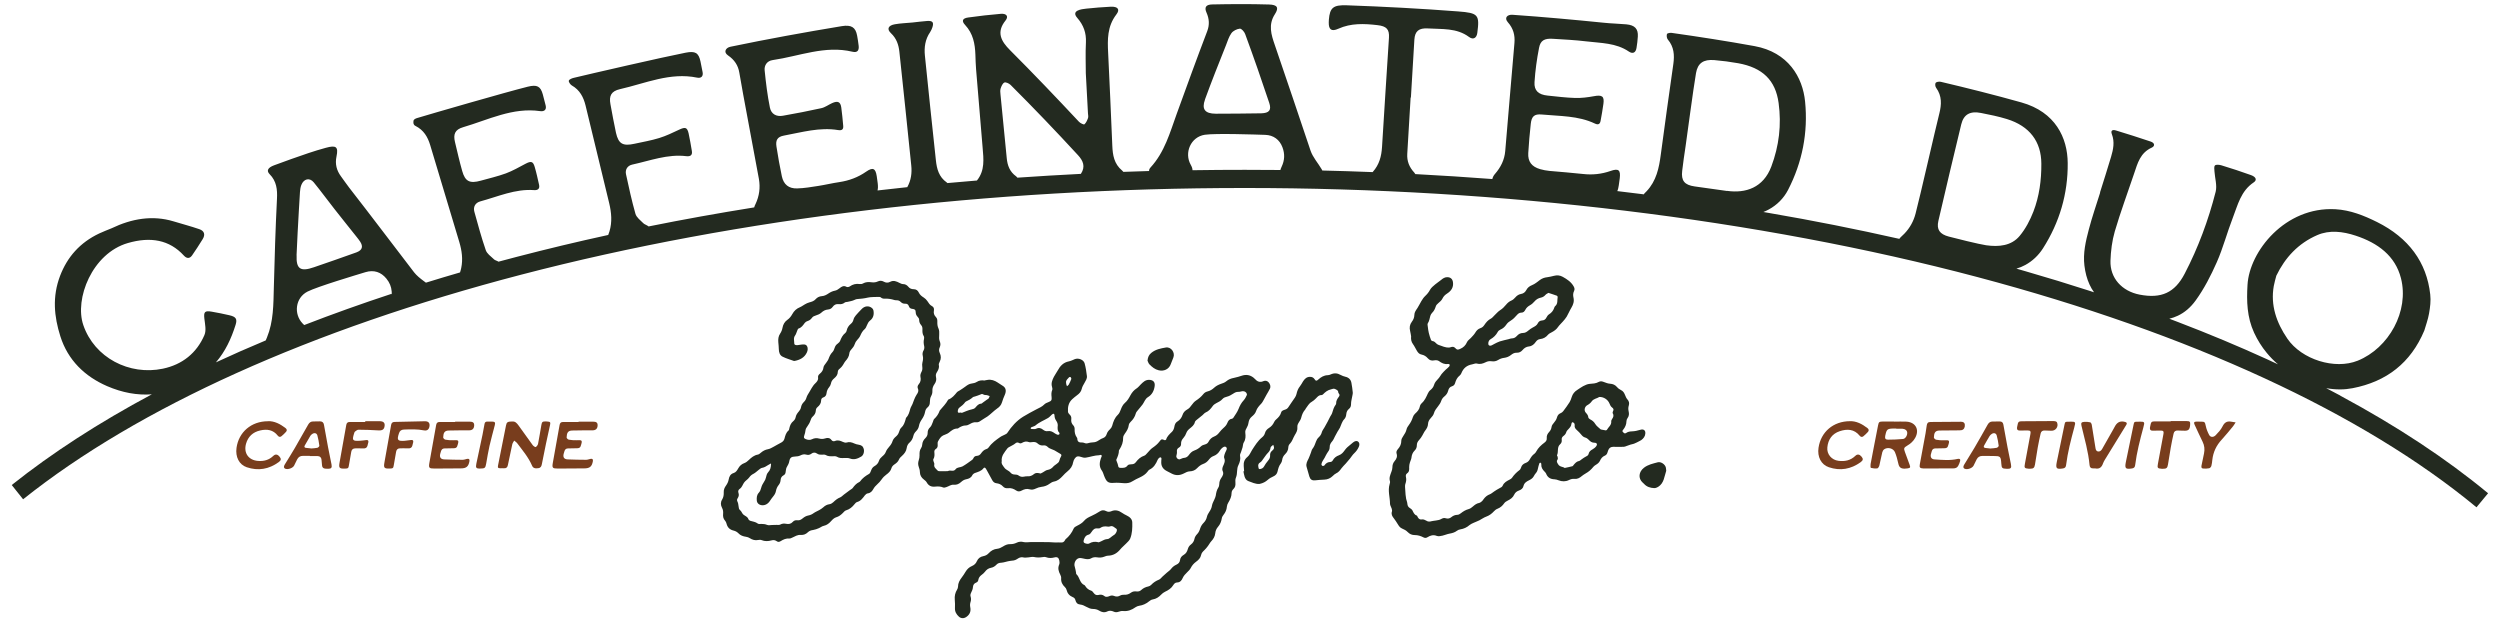
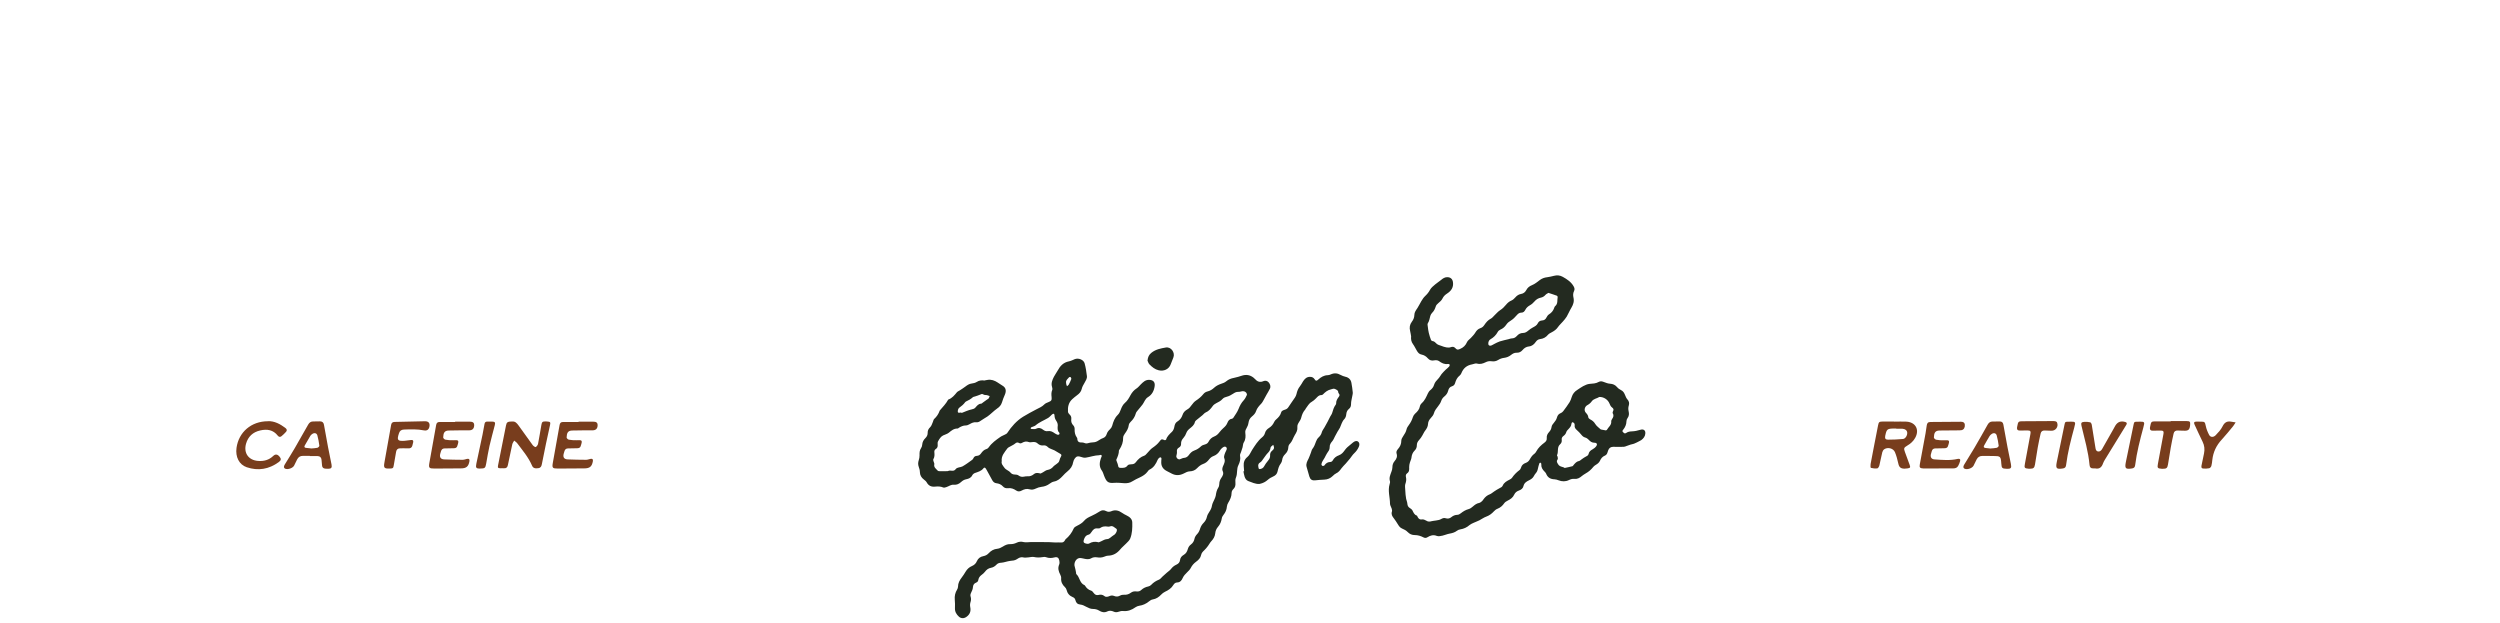
<svg xmlns="http://www.w3.org/2000/svg" version="1.1" viewBox="0 0 4397.1 1095.1">
  <defs>
    <style>
      .cls-1 {
        fill: #232a20;
      }

      .cls-2 {
        fill: #783d1d;
      }

      .cls-3 {
        fill: #f5dcc6;
      }
    </style>
  </defs>
  <g>
    <g id="Layer_1">
      <g>
        <g id="QuH8zb.tif">
          <g>
            <path class="cls-1" d="M1731.3,669.2c3.4-.5,6.8-1.5,10.2-1.3,3.1.2,6.4,1.1,9.1,2.5,4.5,2.3,8.5,5.5,12.9,8.1,5.6,3.3,6.9,8.8,3.8,15.9-1.9,4.3-3.7,8.8-5,13.3-1.5,4.9-4.5,8.2-8.6,10.9-3.2,2.1-6,4.9-9,7.4-2.6,2.2-5.1,4.6-7.9,6.5-3.9,2.7-8.2,4.8-12,7.6-2.4,1.8-4.8,2.9-7.7,2.6-4.4-.5-8,1.2-11.6,3.3-2.1,1.2-4.5,2.3-6.8,2.3-4.6,0-8.3,1.8-12,4-.8.5-1.7,1.5-2.5,1.4-6.5-.1-10.8,3.6-15.4,7.4-2.8,2.3-6.7,3.1-10.1,4.8-4.3,2.2-6.6,6.4-8.8,10.3-.9,1.6-.9,3.8-.7,5.8.3,3.2-.3,5.9-3.2,7.7-2.3,1.4-2.9,3.5-2.6,6,.4,4.2.5,8.2-1.8,12-.5.9,0,2.4.3,3.6.4,1.7,1.7,3.6,1.4,5.1-1.3,5.7,3.2,8.2,6.1,11.5.8.8,2.6.8,4,.9,2.9.1,5.8,0,8.7,0,1.6,0,3.3-.1,4.9-.2.3,0,.6-.2.9-.3,4-1.9,9.2,2,12.9-3,2.8-3.9,8.3-2.9,12.1-5,5.9-3.3,11.4-7.5,17-11.5,1-.7,1.8-2,2.3-3.1,1.1-2.6,3.2-3.7,5.8-3.9,3.2-.2,5.5-1.5,7.4-4.2,2.4-3.5,5.3-6.6,9.8-7.9,1.5-.4,3-1.7,3.9-3,5.3-7.6,12.7-12.8,20.1-18,2.6-1.9,5.8-2.9,8.7-4.5,1.4-.8,3-1.5,3.8-2.8,7.4-11.3,16.5-21.4,27.7-28.4,7.5-4.7,15.6-8.8,23.4-13,4.9-2.6,10-4.5,14-8.7,1.8-1.9,4.7-3,7.2-4,5-1.9,6.2-3.5,5.6-8.8-.5-4.3-.7-8.5,1.1-12.6.6-1.4.2-3.6-.3-5.2-2.1-6.6.4-12.3,3.2-17.9,1.9-3.8,4.6-7.1,6.6-10.9,4.4-8.2,10.1-14.4,19.8-16.3,3.7-.7,7.1-2.6,10.6-4,6.3-2.4,15.4,1.1,17.1,7.6,2,7.3,3.1,14.8,4,22.3.5,4.4-2.1,8.1-4.2,11.9-2,3.4-4.1,6.9-4.9,10.6-1.2,5.1-4.3,8.3-8.3,11.2-2.9,2.1-5.7,4.5-8.4,6.9-6.5,6-8.1,13.7-7.5,22,.1,1.6,1.2,3.5,2.4,4.5,2.8,2.4,3.9,5.2,3.4,8.7-.6,4.4.6,7.9,3.8,11.2,1.4,1.4,2.2,4.1,2.1,6.2-.2,5.3.6,10.1,3.7,14.5.5.7,1,1.5,1,2.2,0,5.8,3.4,7.2,8.5,6.9,1.3,0,2.7.3,3.8.8,2.8,1.3,5.3.9,8.1,0,3.1-.9,6.5-.8,9.8-1.3,1.7-.3,3.4-.9,4.9-1.7,3.3-1.7,6.3-4.3,9.8-5.4,3.8-1.3,5.8-4,6.8-7.2,1.1-3.7,3.4-6.2,6-8.7,1.7-1.6,3.1-3.9,3.7-6.1,1.9-7.1,4.3-13.7,9.8-19,2.6-2.5,4-5.8,5.3-9.3,1.5-4.2,3.8-8.8,7.1-11.6,4.6-3.9,7.3-8.7,10-13.8,2.6-4.8,6.1-8.9,10.8-11.9,2.7-1.7,4.7-4.5,7.1-6.8,4.2-4.2,8.3-8.4,15.1-8.2,7,.3,10.3,4,9.5,10.8-1.1,8.3-4.5,15.2-11.8,19.6-4.9,3-6.3,8.3-9.2,12.5-2.5,3.6-5.6,6.7-8.3,10.2-1.5,1.9-3.4,3.8-3.9,6-1.6,6-4.8,10.7-9.2,14.9-1.4,1.4-2.9,3.4-3.1,5.3-.7,6-3.6,10.8-7.1,15.5-1.5,2-2.9,4.7-2.9,7,.2,7.6-2.3,14.2-6.2,20.4-.4.7-1.2,1.4-1.2,2.1,0,5.7-2.1,10.8-4.5,15.9-.5,1.1.7,3,1.1,4.5.7,2.1,1.8,4.2,2,6.3.3,2.7,1.3,3.7,4,3.8,4.9.2,9.4.4,12.8-4.4,1.1-1.5,4.4-1.8,6.8-1.9,3.3,0,5.7-1.1,7.6-3.7,3.9-5.2,8.5-9.4,15-11.5,2.1-.7,3.6-3.2,5.4-4.9,2.9-2.9,5.3-6.4,8.6-8.6,4.8-3.3,9.2-6.8,12.7-11.5,3.1-4.3,3.9-4.3,8.9-2.2.6.3,2.4-.4,2.6-.9,1.7-6,6.2-9.8,10.5-14,2.1-2.1,3.5-5.6,4-8.7.7-3.9,1.9-7.1,5.2-9.1,4.6-2.8,7.6-6.7,9.2-11.7,1.4-4.5,4.6-7.6,8.6-9.8,3.4-1.8,5.3-4.7,7.5-7.6,2.1-2.9,4.5-5.8,7.4-7.7,4.9-3.2,9.3-6.8,12.9-11.3,1.9-2.4,4.2-4,7.3-4.8,4.7-1.1,8.6-3.5,12.2-6.9,3.3-3,7.7-5.2,11.9-6.6,3.4-1.1,6.5-2.2,9.2-4.5,3.9-3.3,8.3-5,13.3-5.9,5-.9,9.8-2.6,14.7-4.1,7.2-2.2,13.7-1,19.6,3.5.9.7,1.8,1.5,2.5,2.3,4.2,4.8,8.9,6.8,15.2,4,3.2-1.4,6.8-.6,9.1,2.1,2.6,3.1,4.1,7,2.3,11.1-1.7,3.7-4,7.1-6,10.7-1.6,2.8-3.1,5.7-4.7,8.6-1.4,2.4-2.6,5-4.5,7-3.8,4-7.5,7.9-9.2,13.2-1.3,4.1-4.3,7-7.4,9.6-3.5,2.9-5.3,6.4-5.9,10.9-.5,3.5-1.9,7-3.7,10-1.6,2.6-2.3,5-1.9,7.9.7,5.8.7,11.4-2.7,16.7-1.5,2.3-1.3,5.6-2.1,8.5-.8,2.8-1.8,5.6-2.7,8.3-.7,2.1-2.2,4.5-1.8,6.4,1.3,6.2-.3,11.6-3,17.1-1.4,2.8-1.9,6.2-2.1,9.4-.2,4.3-.5,8.4-2.2,12.5-1.1,2.6-1,5.8-.8,8.7.4,4.6-.4,8.3-4,11.6-1.5,1.4-2.7,4-2.7,6,0,6.6-2.6,12.1-5.9,17.5-1.2,2-2.2,4.4-2.4,6.8-.4,5.7-2.6,10.4-6.1,14.8-1.4,1.7-2.6,3.9-2.9,6.1-.9,5.5-2.9,10.5-6.5,14.6-3,3.4-4.6,7.3-5,11.6-.6,5.7-3.4,10.1-7.2,14.2-2.2,2.3-3.5,5.4-5.5,7.9-2.1,2.7-4.2,5.5-6.7,7.8-2.6,2.4-4.7,4.6-5.5,8.4-1,5.1-4.6,8.6-8.7,11.6-4.1,3-7.2,6.5-9.5,11.1-1.4,2.8-4,5.2-6.3,7.5-3.2,3.1-6.2,6.2-8,10.4-1.7,4-4.5,7.4-9.6,7.5-3.2,0-5.3,2.2-6.7,4.5-3.5,5.8-8.7,9.1-14.7,11.9-2.4,1.2-4.8,2.9-6.6,4.9-4.2,4.4-8.8,7.6-15.1,8.6-2.3.3-4.5,1.9-6.4,3.4-5.1,4.2-10.8,6.8-17.3,7.7-2.2.3-4.5,1.3-6.3,2.5-6.7,4.8-13.7,7.6-22.2,6.7-2.5-.3-5.3.5-7.7,1.3-3,1-5.7,1.2-8.6-.2-3.6-1.7-7.6-2.2-11.1-.4-5.4,2.7-10.1,1.3-14.5-1.4-3.4-2.1-7-2.9-10.8-2.9-4.3,0-7.9-1.8-11.6-3.7-3.3-1.8-6.9-3.7-10.5-4-5.3-.5-7.7-3.2-8.8-7.7-.7-2.9-2.1-4.4-4.9-5.5-5.6-2.3-9.3-6.6-10.7-12.7-.4-1.8-1.6-3.6-2.9-4.8-4.6-4.3-7.1-9.3-6.6-15.8.2-2-.6-4.2-1.5-6-3-5.8-4.8-11.4-2-17.9.9-2,.7-4.6.3-6.8-1-5.3-3.6-7.1-8.8-5.7-5,1.3-9.6,1.4-14.5-.4-2-.8-4.6-.5-6.8-.1-5,.8-9.7.8-14.7-.3-3.1-.6-6.5.5-9.7.7-3.1.2-6.3.8-9.2,0-4.5-1.1-7.8,1.1-11,3.2-3.6,2.3-7.3,2.6-11.3,2.9-2.9.2-5.7,1.2-8.5,1.8-2.6.6-5.1,1.4-7.7,1.5-3.3.1-6.1.9-8.4,3.4-2.6,2.8-5.7,4.8-9.6,5.5-4.6.8-8,3.4-10.8,7.2-1.6,2.2-3.9,3.9-6.1,5.6-2.9,2.2-4.8,4.9-5.4,8.5-.4,2.3-1.4,3.8-3.7,4.7-3.7,1.4-5.5,4-5.8,8.3-.2,3.3-1.7,6.6-3.2,9.6-1.2,2.5-1.7,4.5-.7,7.4.8,2.6.7,5.9-.2,8.6-1,3.1-1.2,6-.6,9.2,1.6,7.4-.8,13.3-7.1,17.5-4.2,2.8-9.1,2.7-12.8-.6-4.4-4-7.3-8.8-7-15.1.2-4.9.2-9.8-.3-14.7-.6-6.5.7-12.4,4.1-17.9.9-1.5,1.6-3.4,1.6-5.1,0-6.3,2.8-11.3,6.5-16.1,2.5-3.2,4.7-6.7,6.8-10.2,2.7-4.5,6.3-8,11.2-10,4-1.7,7-4.5,8.6-8.4,2.2-5.2,6.2-8,11.5-9,3.8-.7,6.8-2.4,9.3-5.1,4.2-4.5,9-7.3,15.4-7.9,3.3-.3,6.6-2.1,9.5-3.8,4-2.5,8-4.5,12.9-4.3,4,.1,7.7-.7,11.4-2.5,3.8-1.9,8-2.3,12.5-1.1,3.7.9,7.8,0,11.7,0,3.9,0,7.8,0,11.8,0,3.4,0,6.9,0,10.3,0,3.6,0,7.2,0,10.8.1,3.8.1,7.5.5,11.3.6,3.1,0,6.3-.3,9.4,0,3.2.3,5.4-.8,7-3.6.4-.7.7-1.6,1.3-2.1,6.3-5.2,11-11.5,14.3-19,.9-2.1,3.8-3.7,6.1-4.8,4.6-2.3,9-4.8,12.3-8.8,3.5-4.2,8.3-6.3,13-8.5,4.9-2.3,9.7-4.8,14.2-7.8,3.8-2.5,7.4-2.7,11.2-.7,3.2,1.7,6.1,1.7,9.4.3,6.7-2.9,12.8-1.4,18.6,2.7,2.7,1.8,5.5,3.5,8.4,4.8,5.4,2.6,9.7,6.3,9.8,12.5.2,9.5,0,19.2-3.7,28.2-1.4,3.3-4.5,5.9-7.1,8.6-3.4,3.6-7.3,6.6-10.4,10.4-5.6,6.7-12.3,10.7-21.2,11-2.4,0-4.8.9-7,1.8-4.1,1.7-8.4,1.8-12.7,1.1-3.7-.5-6.9-.2-10.4,1.8-4.3,2.5-9.3,1.3-14,.2-2.3-.5-5-1.1-7.2-.6-5.9,1.3-9.5,9.3-7.5,15,1.1,3.4,1.6,6.9,2.3,10.4.2,1,0,2.3.6,2.8,6.1,5.5,5.6,15.7,14.2,19.3.6.2,1,.9,1.3,1.4,2.5,4,5.8,6.9,10.5,8.3,1.8.5,3.3,2.6,4.6,4.3,2.1,2.8,4.6,4.1,8.1,3.3,3.9-1,7.3-.8,10.7,2,2.6,2.2,6.1,1.1,9-.1,2.8-1.2,5.2-1.3,8.1-.1,3.5,1.4,6.9,1.3,10.4-.7,2-1.2,4.7-1.6,7.1-1.5,4.4.3,8.3-.9,11.6-3.4,3.2-2.4,6.6-2.9,10.3-2.4,3.4.4,6.1-.5,8.5-2.8,3.4-3.2,7.6-5,12.2-6,1.8-.4,3.7-1.4,5-2.8,3.9-4.2,8.5-7.1,13.8-9.2,2.4-1,4.1-3.6,6.1-5.4,2.5-2.3,5-4.6,7.6-6.8,2.5-2.2,5.4-4,7.3-6.5,2.6-3.4,5.7-5.9,9.5-7.6,3.5-1.6,5.9-4,6.4-8.1.5-4.1,2.9-7.1,6.3-9,4.1-2.3,6.2-6,7.3-10.1,1-3.6,2.8-6.3,5.7-8.4,3.4-2.5,5.3-6,6.1-9.9.7-3.4,2.5-6,4.8-8.4,2.8-2.9,4.2-6.4,5.4-10.3,1.1-3.4,3.3-6.8,5.9-9.4,3-3.1,4.8-6.3,5.8-10.6.7-3.1,2.4-6,4.2-8.7,2.3-3.5,4.1-6.9,4.7-11.2.6-3.7,2.8-7.2,4.3-10.8.8-2.1,2-4.2,2.3-6.4.7-5.1,1.7-10,4.6-14.4,1.1-1.7,1.5-4,1.6-6.1,0-4.1,1.4-7.7,3.7-11,2.5-3.7,4.6-7.3,2.1-12.3-1-2-.3-5.6.7-7.9,2.1-4.7,4.5-9,2.2-14.5-.7-1.6-.1-3.9.4-5.8.7-2.4,1.7-4.6,2.8-6.8,1.1-2.3,2.4-4.7,0-6.7-2.5-2-4.8.1-6.7,1.4-1.7,1.2-3,3-4.1,4.8-2.8,4.7-6.5,7.9-11.8,9.8-2.9,1-5.6,3.5-7.5,6-2.7,3.6-6,6.2-10,7.6-4.2,1.5-7.5,4.1-10.5,7.2-3.7,4-8,5.7-13.5,5.9-3.5.1-7.1,2.1-10.4,3.8-7.2,3.6-14.2,3.8-21.3,0-2.8-1.5-5.6-2.9-8.3-4.3-7.1-3.6-10.5-9.2-9.8-17.2,0-.3,0-.7,0-1,0-2.2,1.4-5.3-1.5-6-1.2-.3-4,2.3-4.8,4.2-3.1,7.4-7,14-14.7,17.6-1.2.6-2.2,2-3,3.2-3.5,4.8-8.4,7.8-13.6,10.3-4.4,2.1-9,4.1-13.1,6.8-4.6,3-9.4,3.7-14.6,3.4-5.9-.4-11.9-1.1-17.8-.6-10.9,1-13.5-2.3-17.5-12.5-1.2-3-2-6.4-3.9-9-5.2-7.2-4.2-14.5-1.6-22.1.3-.9,1-1.8,1.2-2.7.1-.9.1-2.2-.4-2.7-.5-.4-1.7,0-2.7,0-.3,0-.6.4-.9.4-8.3.1-16,3.1-24,4.3-2.8.4-5.9-.4-8.6-1.4-4.4-1.6-7.7-1.3-10.4,2.5-1.4,1.9-2.6,4.3-3,6.6-1.1,6.9-4.7,12.1-10.1,16.4-3.1,2.4-5.8,5.3-8.5,8.2-4.2,4.5-8.6,8.5-15.1,9.7-2.7.5-5.3,1.9-7.5,3.6-4.4,3.3-9,5.1-14.5,5.7-3.5.4-7.1,1.5-10.3,3.1-3.5,1.7-6.9,2.4-10.5,1.3-5.2-1.6-9.8-.2-14.2,2.2-3.4,1.9-6.5,2-9.7-.2-4.3-3-9-4.7-14.4-4-3.4.4-6.6-.5-8.9-3.2-3-3.4-7-5-11.3-5.5-3.5-.4-5.7-2.4-7.3-5.2-3.4-6-6.6-12.1-9.9-18.1-.6-1-1.1-2-1.8-2.9-1.1-1.5-2.6-1.8-3.7-.3-3.8,5.1-9.6,6.5-15.2,8.5-1.9.7-3.8,2.3-4.7,4.1-2.2,4.4-6.1,6-10.3,6.8-3.8.7-6.7,2.5-9.4,5-3.6,3.3-7.7,5.2-12.6,4.7-5-.5-8.7,2.7-13,4.1-1.8.6-4.1,1.4-5.6.8-4.6-2-9.4-2.1-14.1-1.6-6.9.8-11.8-1.4-15.2-7.6-1.1-1.9-3-3.4-4.8-4.8-4.5-3.4-7-7.6-7.1-13.4,0-3-1-6.1-2-9-1.4-3.9-1.3-7.6,0-11.6.9-2.7,1.5-5.7,1.4-8.5-.1-4.5-.1-8.8,2.7-12.8,1.2-1.7,1.9-4,2-6,.3-4.8,2.4-8.5,5.7-11.7,2.6-2.6,4-5.6,3.9-9.3-.1-4,1.5-7,4.5-9.9,2.4-2.3,3.3-6.2,4.8-9.5.7-1.6.9-3.7,2.1-4.8,4.5-4.1,7.7-8.9,9.7-14.6,0-.2.1-.3.2-.4,5.2-6.1,10.9-11.8,14.7-18.9,0-.1.2-.3.3-.3,6.7-2.4,10.8-7.6,15.1-12.8,1.3-1.5,3.5-2.3,5.3-3.5,3.3-2.2,6.6-4.2,9.7-6.6,3.3-2.5,6.6-4.8,10.9-5.3,3-.4,6.3-1.1,8.8-2.7,4.5-2.9,9.1-3.4,14.2-2.5ZM2074.3,808.1c.6-.2,1.5-.5,2.4-.9,1.8-.6,3.6-1.7,5.5-1.8,3.8-.3,6.5-1.9,8.7-4.9,2.5-3.5,5.4-6.6,9.7-8.1,4.6-1.6,8.4-4.1,11.9-7.5,1.7-1.6,4.2-2.5,6.6-3.1,2.9-.8,5.1-2.1,6.5-4.8,2.2-4.5,5.8-7.7,10.3-9.4,3.9-1.5,6.5-4.2,9-7.4,2-2.5,4.2-5,6.6-7.1,3-2.6,5.6-5.2,7.2-9.2,1.3-3.3,3.2-6.6,7.5-7.2,1-.1,2.3-.9,2.9-1.7,3.3-5.2,7.2-10.3,9.4-16,2.2-5.7,4.9-10.6,9-15,2.4-2.6,4-5.9,5.5-9.2.5-1-.2-2.9-1-4-1.9-2.6-5.3-3.3-8.7-2.4-1.7.5-3.6.9-5.3.8-3.7-.2-6.5,1.5-9.5,3.5-3.2,2.1-6.8,4.1-10.5,5-3,.8-5.6,1.6-7.7,3.9-3.1,3.6-7.2,5.6-11.4,7.7-2.2,1.1-4.5,2.8-5.9,4.8-3.4,4.7-6.9,9.1-12.5,11.4-2.1.9-3.7,3.2-5.5,4.7-2.7,2.3-5.6,4.4-8.3,6.7-1.8,1.6-4.5,3.2-5,5.2-1.3,5.8-5.5,8.6-9.6,12-2.3,1.9-4.6,4.5-5.5,7.3-1.2,3.4-2.8,6.2-5.1,8.8-2.6,2.9-4.4,6.1-4.2,10.2.2,3-1,5.3-3.9,6.9-2.6,1.5-3.8,3.7-3.4,7,.3,2.3-.3,4.8-.9,7.2-.8,2.9,1.6,6.3,5.1,6.4ZM1830.1,833c1.2-.6,2.8-1.4,4.3-2.3,2.6-1.4,5-3.6,7.8-4.1,4.6-.8,7.9-2.8,10.7-6.3,1.2-1.5,3.1-2.4,4.6-3.6,2.5-1.9,5.2-3.4,5.9-7,.5-2.3,1.5-4.7,2.7-6.7,1.3-2.3.9-3.6-1.2-4.8-3.4-1.9-6.7-4.1-10.1-6-1.7-.9-3.6-1.4-5.3-2.2-2.2-1-4.6-1.8-6.2-3.4-2.3-2.3-4.6-3.6-7.9-3.2-4,.6-7.5-.7-10.4-3.4-2.5-2.4-5.4-2.8-8.7-2.5-2.3.2-4.9.8-6.8,0-4.3-1.7-8-.8-11.7,1.3-1.9,1.1-3.5,1.5-5.5.3-2.6-1.6-4.8-.8-7.1,1.2-2.2,1.9-5,3-7.5,4.5-2.1,1.3-4.7,2.2-6,4-4.8,6.7-11,13-9.8,22.5,0,.6-.4,1.3-.3,1.9.2,1.3.4,2.6,1,3.7,1.4,2.4,3.1,4.6,4.8,6.8.9,1.1,2.2,1.8,3.3,2.6,2.1,1.5,4.6,2.6,6.2,4.5,2.1,2.5,4.3,3.7,7.6,3.8,2.4,0,5.2.3,7,1.7,3.1,2.4,6.2,2.7,9.8,2,1.9-.3,4-.8,5.9-.6,4.5.4,8.2-1.2,11.4-3.9,2.3-1.9,4.7-2.1,7.4-1.8,1.3.2,2.6.5,4.5.9ZM1932,954c1.3-.5,3.2-1.1,4.9-2,3.5-1.9,6.9-3.7,11.1-3.9,1.9,0,3.7-1.7,5.4-2.8,1.6-1,2.9-2.7,4.6-3.5,3.5-1.5,6.7-6.3,6.4-10,0-.6-.4-1.4-.8-1.7-3.5-2.1-6.3-6.2-11.4-4.2-1.2.5-2.6.5-3.9.3-4.7-.7-9.1-.6-13.2,2.4-1.2.9-3.2,1-4.8.8-5.1-.7-7.8,2.2-10.3,6-1.3,2-3.1,4.5-5.1,4.9-5.2,1.2-7.2,4.6-8.6,9.1-1,3.2-.8,5.2,2.3,6.2,2.2.8,5.4,1.4,7.1.3,5-3,10.1-3.7,16.3-2.2ZM1860.3,750.2c.6-3.4-.3-7-2.6-10.2-1.9-2.8-2.9-5.7-3-9.2-.1-3.4-1.8-4-4.4-1.8-2.4,2-4.3,4.7-7,6.2-7.2,4.3-15.3,7.2-21.8,12.9-2,1.7-5.1,2.2-7.6,3.4-.6.3-1.1,1.2-1.2,1.9,0,.3.9,1.1,1.4,1.1,2.8,0,6,.7,8.2-.4,4.8-2.4,8.6-1.2,12.3,1.7,2.5,2,5.2,3,8.2,2.5,4.8-.9,8.6,1.1,12.3,3.8,1.5,1.1,3.4,2,5.2,2.6.9.3,2.4-.2,2.9-.9.5-.7.3-2.5-.2-3-3.2-2.8-2.8-6.5-2.8-10.6ZM1690.8,725.5c.1.3.2.6.4.9,3.1-1.3,6.2-2.6,9.3-3.7,2.9-1,5.8-2.2,8.8-2.7,2.6-.5,4.6-1.2,6.4-3.3,2.7-3.1,5.2-6.5,9.9-6.7,1.1,0,2.2-1.3,3.3-2.1,2.4-1.7,4.7-3.4,7.1-5.1.9-.7,2.2-1.1,2.8-1.9.9-1.3,1.3-2.9,1.9-4.3-1.6-.5-3.2-1.2-4.8-1.6-2-.4-4.4,0-5.9-1-2.2-1.5-3.7-1.1-5.8,0-3.1,1.4-6.4,2.3-9.6,3.4-1.1.4-2.5.4-3.2,1-3.7,3.4-7.9,5.8-12.4,7.8-.4.2-.9.5-1.2.9-2.9,4.1-6.6,7.2-10.7,10.1-1.7,1.2-2.7,4.7-2.5,6.9.3,3,3.4,1.6,5.4,1.5.3,0,.7,0,1,0ZM1875,672.8c.1,1.1.1,2.1.4,3,.3,1.2.8,2.4,1.2,3.5,1.1-.9,2.5-1.6,3.1-2.7,1.7-3.1,3.2-6.3,4.4-9.6.4-1-.1-2.6-.8-3.5-.4-.5-2.5-.5-2.9,0-2.3,2.8-5.8,5-5.4,9.2Z" />
            <path class="cls-1" d="M2481.9,591.6c-.4-2.2-.8-5.8-1.7-9.3-1.6-6-.7-11.5,3-16.4,2.7-3.5,4.3-7.3,4.4-11.8,0-4.9,2.9-8.5,5.5-12.4,2.5-3.8,4.3-8,6.7-11.9,2-3.2,4-6.5,6.7-9,3.5-3.3,6.4-6.7,8.7-11.1,2-3.7,5.7-6.6,9.1-9.5,3.2-2.8,6.9-4.9,10.2-7.7,3.2-2.7,6.5-5,10.9-5,5.7,0,9.3,3.1,10.1,8.7,1.3,9-2.9,15.3-10,19.9-3.7,2.4-6.5,4.9-8.5,9.1-1.5,3.2-4.7,5.8-7.5,8.2-2,1.7-3.5,3.2-4.3,5.8-1.3,4.1-3.1,7.9-6.3,11-1.5,1.4-2.6,3.5-3.2,5.4-1.3,4.4-1.7,9-4.4,13-1,1.4-.2,4.1,0,6.2.4,3.6.9,7.2,1.7,10.6,1,4.3,2.4,8.5,3.9,12.6.3.9,1.7,1.8,2.6,1.9,3.3.3,5,2.5,7.2,4.6,2.1,2,5.4,2.8,8.3,3.8,2.9,1.1,5.8,2.2,8.9,2.7,2.5.4,5.3.6,7.6-.3,3.4-1.3,5.8-1,8.3,1.7,2.9,3.2,4.4,3,8.3,1.3,5.7-2.4,9.7-6.2,12.2-12.1,1.2-2.8,4.4-4.7,6.6-7.1,2.7-3,5.8-5.9,7.8-9.3,2.2-3.8,4.9-6.6,9-8,3.2-1,5.2-2.9,7.1-5.7,3-4.5,6.4-8.6,11.6-11.2,2.4-1.2,4-3.7,6.1-5.6,3.3-3.1,6.3-6.8,10.1-9.2,4-2.5,7.1-5.7,10.1-9.3,2.7-3.3,5.8-6.1,10-7.8,2.5-1.1,4.6-3.2,6.4-5.2,2.8-3.3,6.1-5.5,10.3-6.2,4.2-.7,7.1-3.1,9.1-6.8,2.2-4.2,5.4-6.8,10.1-8.7,5.1-2,9.5-5.8,13.9-9.1,3.9-2.8,8-4.3,12.8-4.8,4-.5,8-1.5,12-2.5,5.3-1.3,10.3-1,15.3,1.8,7.7,4.3,14.9,9,19.3,17,1.5,2.7,2,5.3.6,8-1.9,3.8-1.9,7.6-1,11.6,1.5,6.5-.3,12.2-3.7,17.8-3.1,5-5.2,10.5-8.2,15.6-1.9,3.2-4.5,6-6.9,8.8-2.7,3.2-6,6-8.4,9.5-2.9,4.3-6.8,7-11.2,9.3-2.3,1.2-4.8,2.4-6.4,4.3-3.7,4.5-8.3,7-13.9,7.6-3.4.4-5.8,2.3-7.6,4.9-3,4.3-6.5,7.5-12.3,8.1-4.2.4-8,2.7-10.9,6.2-2.7,3.2-6.1,5-10.4,4.8-4.1-.2-7.3,1.8-10.3,4.2-3.5,2.7-7.2,4.2-11.7,4.8-3.6.4-7.4,1.7-10.5,3.7-3.8,2.4-7.6,2.9-11.8,2.3-3.7-.5-6.9,0-10.4,1.8-4.7,2.3-9.6,3.9-15.3,2.2-2.5-.7-5.6,1-8.5,1.5-9,1.6-15.2,6.6-18.6,15.1-.6,1.6-1.7,3.4-3,4.4-4.6,3.5-6.8,8.3-8.3,13.6-.8,2.8-2.7,4.6-5.3,5.4-4.1,1.1-5.9,4.2-6.8,7.8-1.1,4.4-3.6,7.7-7,10.4-2.6,2.1-4.3,4.7-5.4,8-1.1,3.2-3.1,6.1-5.2,8.8-3,3.9-6.1,7.5-7.5,12.6-.8,3.1-3.3,6-5.6,8.5-2.7,2.9-4.5,6.1-4.7,10-.2,4.7-2.3,8.4-5.1,12-2,2.5-3.2,5.7-4.9,8.4-1.7,2.8-3.4,5.7-5.7,8-2.6,2.7-4,5.6-4,9.2,0,3.7-1.2,6.8-3.8,9.3-3.6,3.5-5.2,7.8-5.7,12.8-.3,2.8-2,5.5-2.7,8.3-.7,2.6-1.4,5.4-1.3,8.1.2,4.3.4,8.2-3.7,11-2.3,1.6-2.5,4.2-1.9,6.7,1.1,4.4.1,8.5-1.3,12.6-.5,1.6-.3,3.5-.3,5.2.2,4.4.5,8.8.9,13.1.2,2.4.5,4.8,1,7.2.6,2.8,1.9,5.6,2.1,8.4.2,3.7,1.7,6.2,4.7,8,1.5.9,3.1,2.1,4,3.5,2,3.7,3.2,8,7.9,9.5.7.2,1.1,1.6,1.5,2.5,1.7,3.1,3.7,5,7.8,4.3,2.3-.4,5.2.8,7.3,2.1,3.1,2.1,6,2,9.4,1,2.4-.7,5.1-.7,7.7-1.2,3-.6,6.3-.9,8.8-2.4,2.8-1.6,5.3-2.6,8.3-1.6,3.8,1.2,7,.6,10.1-2,2.9-2.4,6.3-3.9,10.4-4,2.1,0,4.4-1.3,6.1-2.7,4.2-3.3,8.5-6,13.8-7.4,2.7-.7,5.3-2.6,7.4-4.5,3.3-2.9,6.5-5.4,11-6.3,1.8-.3,3.5-1.7,5-3,1.2-1,2.1-2.5,3.1-3.9,2.8-3.8,6.2-6.6,10.7-8.3,2.8-1,5.1-3.4,7.7-5,3.2-2,6.2-4.2,9.6-5.8,2.3-1.1,4.4-2.1,5.5-4.6,2.3-5.4,7.2-7.9,12-10.4,1.4-.8,3.1-1.6,4-2.8,3.6-5.4,8-9.9,13.2-13.8,1.4-1,2.5-2.8,2.9-4.4,1.2-4.5,4.3-7,8.3-8.4,3.4-1.2,5.5-3.3,7.2-6.3,2.1-3.7,4.4-7.3,8.1-9.8,1.3-.9,2.3-2.4,3.1-3.8,3.5-6.6,8.8-11.5,14.6-15.8,2.9-2.1,4.3-4.6,4-7.9-.4-4.3,1.3-7.7,4.1-10.7,2.4-2.6,3.9-5.4,4.4-9.1.3-2.5,2.2-5.1,4-7.1,2.4-2.8,4.4-5.6,5.4-9.2.9-3.3,2.6-6.3,6.3-7.7,1.8-.7,3.6-2,4.7-3.5,4-5.2,7.8-10.5,11.3-16,1.7-2.7,2.7-5.9,3.7-9,1.7-5.4,4.9-9.5,9.8-12.5,3.5-2.1,6.7-4.8,10.3-6.6,3.6-1.8,7.5-3.7,11.3-4,5.6-.5,11.1-.5,16.2-3.5,3-1.8,6.3-.9,9.5.4,3.3,1.3,6.8,2.6,10.3,2.8,5.1.3,9.1,2.1,12.4,6,1.8,2.2,4.4,4,6.9,5.2,4,1.9,5.7,5.2,7.2,8.9,1,2.5,2.1,5.3,3.9,7.3,3.1,3.3,3.8,6.8,2.6,10.9-1.1,3.4-1.1,6.6-.3,10.2,1,4.2.9,8.5-2.1,12.3-1,1.4-1.7,3.4-1.7,5.1-.1,5.7-2.2,10.6-5.7,14.9-1.2,1.5-2.3,2.8-.2,4.5,1.6,1.4,2.7,3.2,5.4,1.3,3-2.1,6.4-2.7,10.2-2.8,4.9-.2,9.8-1.2,14.5-2.7,5.5-1.8,9.4.5,9,6.3-.3,5.1-3.2,8.9-7.2,11.8-1.1.8-2.3,1.3-3.5,1.9-3,1.5-6,3.2-9.2,4.4-1.9.8-4.1.9-6.1,1.6-2.3.7-4.6,1.6-6.9,2.4-1.7.6-3.4,1.5-5.1,1.5-6.2.2-12.4,0-18.7,0-4.1,0-7.2,2.1-8.6,6.1-.6,1.5-1,3.1-1.6,4.7-.8,2.2-2.1,3.8-4.5,4.8-4.1,1.7-6.6,4.9-8.5,9.1-1.3,2.9-4.3,5.4-7.2,7-3.2,1.8-5.1,4.4-7.4,7-1.9,2.2-4.3,4-6.6,5.7-3.5,2.4-7.4,4.3-10.6,7-4,3.4-8,5.6-13.4,5-3.3-.4-6.3.6-9.4,2.1-5.8,2.8-12.1,2.8-18.3.3-2.2-.9-4.7-1.6-7-1.7-7.2-.2-12.2-3.2-14.8-10.1-.5-1.3-1.7-2.4-2.7-3.5-3.6-3.5-6-7.4-5.7-12.6,0-.5.1-1.1-.1-1.5-.4-.6-1-1.5-1.5-1.6-.6,0-1.6.6-1.8,1.2-1,3.1-2,6.3-2.6,9.5-.6,3-1.6,5.6-3.7,7.9-1.4,1.6-2.5,3.4-3.5,5.3-1.9,3.6-5.1,5.5-8.5,7.2-4.6,2.2-8.4,4.7-9.7,10.3-.9,3.9-4.1,6.3-7.8,7.6-3.9,1.3-6.8,3.7-8.4,7.2-2.4,5.4-6.7,8.2-11.7,10.7-2.1,1.1-4.5,2.5-5.8,4.4-3.1,4.5-6.8,7.8-11.9,9.8-2.4.9-4.6,2.6-6.3,4.5-3.8,4.2-8.1,7.4-13.6,9.4-4.3,1.5-8,4.4-12.1,6.5-3.4,1.7-7,2.9-10.4,4.5-2.4,1.1-4.9,2.2-6.8,3.8-4.8,4.2-10.1,6.6-16.3,7.6-2,.3-4.2,1.1-5.8,2.4-4.1,3.2-8.7,4.3-13.7,5.2-4,.7-7.8,2.6-11.7,3.4-3.3.7-7.2,1.6-10,.5-6.2-2.5-11.3-.9-16.3,2.2-2.5,1.6-4.8,1.7-7.4.3-4.7-2.5-9.8-4-15.1-4-5.1,0-9-1.7-12.7-5.5-2.5-2.6-6-4.5-9.5-5.9-3.7-1.5-5.6-4.3-7.5-7.4-2.3-3.6-4.5-7.3-7.1-10.6-3-3.7-5-7.2-3.4-12.1.5-1.5,0-3.6-.5-5.2-.8-2.8-2.9-5.6-2.9-8.4,0-11.4-4.1-22.8-.7-34.3.5-1.7,1.1-3.7.6-5.3-1.9-6.1.7-11.3,2.6-16.7.9-2.4,1.7-5,1.7-7.5,0-4.4,1.2-8.1,4-11.3,3.3-3.8,5.1-8,3.4-13.1-1.1-3.3.6-5.9,2.5-8.1,3.8-4.3,5.8-8.8,5.8-14.7,0-2.7,1.8-5.6,3.4-8,2.5-3.7,4.8-7.4,5.8-11.8.6-2.8,2.4-5.4,4.1-7.7,3.2-4.3,5.5-8.9,7.1-14,.7-2.2,2.2-4.5,3.9-6,4.1-3.6,7.4-7.4,8.4-12.9.4-2,1.7-4.2,3.2-5.5,5.5-4.7,8-11.1,10.9-17.3,1-2,2.3-4.1,4.1-5.5,3.2-2.5,5.6-5.5,6.7-9.4,1.3-4.7,4.6-7.8,7.7-11.2,2.2-2.3,3.6-5.4,5.6-7.9,2.3-2.7,4.8-5.3,7.4-7.8,1.9-1.8,4.2-3.3,5.8-5.3,2-2.5,1-4.9-2.1-4.5-6.3.9-11-1.6-15.9-5.2-1.9-1.4-5.4-1.7-7.9-1.2-4.8,1-8.5,0-11.6-3.6-2.9-3.4-6.6-5.7-10.8-6.5-4.6-.8-6.7-3.8-8.7-7.2-2.3-3.8-4.1-7.9-6.7-11.4-2.9-4-3.8-8.3-3.1-14.5ZM2723.3,515.2c-2,1.3-3.9,2-5,3.4-2.3,2.6-4.8,4.2-8.2,4.9-4.4.9-8.2,3.1-11.2,6.7-2.2,2.6-4.9,5-7.8,6.6-3.6,2-6.4,4.4-8.3,8.1-1.5,2.9-3.5,5.1-7.2,5-3.4,0-5.6,1.9-7.8,4.4-3,3.4-6.2,6.9-10,9.2-3.3,2-6.2,4.1-8.4,7.4-2.6,3.9-5.9,6.9-10.4,8.8-1.9.8-3.8,2.4-4.7,4.1-3,5.6-7.2,9.7-12.6,12.8-2.5,1.4-3.6,3.8-4,6.5-.5,3.8,1.6,5.8,5.2,4.6,1.8-.6,3.4-1.9,5.2-2.7,3.2-1.6,6.4-3.4,9.7-4.5,5.1-1.6,10.5-2.7,15.7-4,1.7-.4,3.5-1.3,5.2-1.3,3.7,0,6.6-1.4,9.1-4.2,2.9-3.4,6.6-5.4,11.2-5.4,3.9,0,6.7-2.2,9.6-4.6,2.2-1.9,4.7-3.5,7.2-4.9,3.5-1.9,7.1-3.6,8.9-7.4,1.6-3.4,4.2-4.9,7.8-5.1,3.6-.2,6-2,7.6-5.4,1-2,2.4-4.1,4.3-5.3,4.4-2.7,7.4-6.3,9.1-11.1.4-1.1.7-2.5,1.5-3.1,5.6-4.4,3.6-10.8,4.7-16.4.1-.6-.7-2-1.4-2.2-4.8-1.8-9.7-3.3-14.9-5ZM2751.9,823.1c5.2-1.1,9.4-1.9,13.7-3.1.9-.2,1.6-1.6,2.3-2.4,2.6-3,5.1-6,9.4-6.8,1.6-.3,3-1.9,4.5-2.9,2.7-1.8,5.2-3.9,8.1-5.2,2.1-1,3.6-2,4.2-4.4.8-3.8,3.4-6.1,6.8-7.9,2.5-1.4,5-3.3,6.6-5.6,2.5-3.4,1.1-6.1-3.1-6.1-4.4,0-7.3-2.1-10.1-5.2-1.6-1.7-3.8-3.3-6-3.9-3.1-.8-5.1-2.6-7-5-2.3-2.9-5-5.6-7.8-8.1-2.6-2.3-4.5-4.7-3.9-8.5.2-1.2-.2-2.7-.9-3.7-.7-.9-2.1-1.6-3.2-1.7-.5,0-1.5,1.7-1.6,2.7-.2,4-2.6,6.6-5.1,9.3-1.4,1.5-3.2,3.1-3.8,5-.9,3.1-2.4,5.2-5,7.1-2.2,1.6-3.6,3.6-3.2,6.7.5,3.1-.4,5.9-2.8,8-6,5.3-2.4,13.2-5.5,19.3-.3.5,1,1.7,1.1,2.6.2,1.6.8,3.7,0,4.7-2.5,3.3-1.1,5.3.8,8.4,3,5.2,8.5,4.2,11.5,6.6ZM2812.9,698.2c-4.1,2.8-9.9,2.9-13.4,7.8-1.8,2.6-4.5,4.9-7.3,6.4-5.1,2.6-6.8,9.4-2.9,13.6,2.2,2.3,4,4.6,4.3,8,0,1.2,1.7,2.7,2.9,3.4,3.9,2,7,4.3,9.3,8.3,2.2,3.7,6.2,6.4,9.5,9.5.2.2.6.2.9.3,2.7.5,5.4,1.1,8.1,1.5.6,0,1.7-.5,2-1,2.6-4.9,8.3-8.2,7.6-14.9-.1-1.3.7-2.9,1.5-4.1,2.1-3.1,3.5-6.1,1.2-9.9-.5-.9-.2-2.8.4-3.8,1.8-2.8.7-4.9-1.4-6.4-2.6-1.9-3.7-4.4-4.8-7.2-2.8-6.9-10.2-11.8-17.9-11.5Z" />
-             <path class="cls-1" d="M1355.8,815.2c-1.9,1.1-3.5,1.8-4.9,2.8-3.3,2.2-6.5,4.2-10.6,4.9-2,.3-3.9,2.1-5.7,3.4-3.1,2.3-5.9,5.3-9.3,7-3.2,1.6-5.5,3.5-7.6,6.5-2.5,3.5-6.9,5.8-9.2,9.3-2.4,3.6-3.5,8.1-7.4,10.7-2.5,1.7-3.3,4.3-2.3,7,1.3,3.5.6,6.5-1.3,9.4-1.7,2.4-1.4,4.2-.1,6.8,1.2,2.3,1.1,5.3,1.7,7.9.4,1.8.4,4.3,1.6,5.3,2.2,1.9,3.6,4,4.9,6.5.9,1.7,2.7,3.2,4.5,4.2,2.7,1.6,5.3,3.1,6.4,6.5.4,1.1,1.9,2.2,3.1,2.6,4.5,1.4,9.3,1.8,13.3,4.9,1.4,1.1,4.1.7,6.2.6,3.5,0,6.7.3,10.1,1.7,2.5,1.1,5.7.3,8.6.2,2.7,0,5.5,0,8.2-.2,2.1,0,4.5.4,6.2-.5,3.5-1.9,6.9-2.2,10.5-1.4,4.6.9,8.5.2,11.7-3.4,2.2-2.5,4.9-3.2,8.1-2.8,3.9.5,6.7-1.2,9.7-3.7,2.6-2.2,6.1-4.1,9.4-4.7,3.8-.7,6.7-2.1,9.7-4.3,2.9-2.1,6.3-3.3,9.4-5.1,2.5-1.5,5.1-2.9,7.2-4.9,3.2-3,6.7-5,11.2-5.6,2.2-.3,4.6-1.7,6.3-3.3,3.7-3.5,7.4-6.8,12.4-8.7,2.4-1,4.3-3.3,6.5-4.9,3.5-2.7,7.1-5.3,10.6-7.9,1.7-1.3,3.9-2.2,5-3.8,3-4.2,6.4-7.9,11.1-10.2.6-.3,1.2-.6,1.6-1.1,4.2-5.8,9.7-9.9,16-13.4,1.9-1.1,2.8-4.3,3.8-6.7,1.2-3,2.8-5.3,5.8-7,3.8-2.1,6.5-5.1,7.9-9.6.8-2.8,3.2-5.3,5.5-7.3,2.8-2.4,5.2-4.6,6.5-8.3,1.2-3.3,3.6-6.2,5.9-8.9,2.6-3,4.7-6,5.9-10,.9-2.9,3.3-5.7,5.7-7.7,2.8-2.3,4.6-4.9,5.7-8.4.8-2.6,1.9-5.6,3.8-7.3,4.5-4,6.1-9.2,7.7-14.6.3-1.1.4-2.5,1.1-3.2,4.3-4.3,5.6-9.9,7.1-15.4.8-2.9,2.7-5.5,3.9-8.4,1.1-2.5,1.8-5.2,2.9-7.7,1.3-3,2.5-6.1,4.3-8.7,2.4-3.4,4.2-6.6,2.3-10.9-1.1-2.6-.5-5.2,1.4-7.4,3.3-3.9,4.3-8.1,3.1-13.3-.6-2.6.4-6,1.8-8.5,1.8-3.2,1.8-6.1,1.4-9.5-.3-2.4-.3-4.9.3-7.2,1-3.9,1.6-7.7.6-11.7-.9-3.5-.3-6.7,1.6-9.9,1.1-1.9,1.4-4.8.9-7-1-4.3-1.4-8.3-.3-12.7.4-1.6.3-3.9-.6-5.2-2.3-3.6-2.3-7.5-2.2-11.5.1-2.9-.2-5.4-2.3-7.7-2.3-2.6-3.5-5.8-3.5-9.5,0-1.7-1.2-3.7-2.5-4.9-2.2-2.3-3.4-4.6-3.5-7.8-.2-4.6-1.3-5.8-5.9-6.3-3.2-.3-5.2-1.7-6.2-4.8-1-3.1-3.3-4.5-6.4-4.3-3.2.2-5.9-1-8-3.2-2.4-2.6-5.2-2.9-8.5-2.9-2.3,0-4.6-1.2-7-1.6-2.9-.5-5.8-1.2-8.7-1.2-3.8,0-7.4.9-10.7-2.2-1.2-1.1-3.7-.8-5.6-.8-4.4,0-8.9.1-13.3.5-2.9.2-5.7,1.2-8.5,1.6-3.5.5-7.1,1.2-10.7,1.3-3,0-5.6.5-8.4,1.9-3.6,1.8-7.8,2.3-11.7,3.3-1.7.4-4,.2-5.2,1.2-3.2,2.7-6.9,3.3-10.7,2.8-4.6-.5-8.1,1.2-10.6,4.9-2.1,3-4.9,4.3-8.3,4.6-4.6.4-8.3,2.4-11.7,5.6-2.5,2.3-6.1,3.8-9.4,4.8-2.8.9-5.2,1.7-7,4.2-1.9,2.7-4.4,4.7-7.8,5.7-1.8.5-3.8,1.8-4.9,3.3-3,4.1-5.7,8.3-11,9.9-1,.3-1.6,2.3-2.2,3.6-1.3,2.8-1.9,6.1-3.7,8.5-3.5,4.6-1.5,9.6-1.5,14.3,0,2.5,3.2,3,5.6,2.8,2.3-.2,4.6-.8,6.8-1,3.4-.3,7.4-1.1,9.6,2.2,2.5,3.7,1.8,8.1,0,11.9-4.3,9-12.3,12.9-21.6,14.7-.3,0-.7.1-1,0-6.8-2.5-13.8-4.4-20.1-7.6-4.8-2.4-6.4-7.6-6.5-13.1,0-4.1-.6-8.2-.9-12.3-.4-5.3,0-10.4,3.2-15.1,2.1-3.1,3.5-6.5,4.2-10.4,1-5.6,3.8-10.6,8.6-13.9,3.8-2.6,6.4-6.1,8.6-10,3.1-5.7,7.5-9.8,13.6-12.2,3-1.2,5.6-3.4,8.4-4.9,2.5-1.4,5.1-2.8,7.9-3.5,4.2-1.1,8.3-2.3,11.2-5.7,2.9-3.3,6.7-5,10.8-5.3,4.5-.3,8.2-2.3,11.7-4.7,3.6-2.4,7.3-4.2,11.7-5,2.7-.5,5.4-2.3,7.7-4.1,3.8-3.1,7.4-5.4,12.5-2.5,1.3.7,4.1.2,5.4-.7,5.4-3.8,11.2-5.3,17.7-4.3,1.8.3,4.1,0,5.7-1,4.8-2.7,9.8-2.8,14.9-2.1,3.9.5,7.4.3,11.1-1.4,3.4-1.6,7-1.7,10.5.3,3.6,2.1,7.6,2.3,10.9.5,6.2-3.4,11.4-1.1,16.8,1.7,2,1,4.2,2.1,6.3,2.1,3.9,0,6.8,1.8,9,4.4,2.6,3.3,5.7,4.6,9.8,4.6,4.2,0,7.1,2.1,8.9,5.9,1.9,4.1,5.2,6.6,8.9,8.9,2.4,1.5,4.5,3.7,6.1,6,2.3,3.2,4.1,6.8,7.8,8.7,3.3,1.6,4.4,4.5,3.8,7.8-.9,4.6.2,8.4,3.5,11.7,2.5,2.4,2.6,5.6,2.5,8.8-.1,4,.3,7.6,2.1,11.5,1.4,3.1,1.4,7.1,1.2,10.6-.3,4.2-.6,8.2,1.1,12.1,1.5,3.5,1.3,7-.3,10.5-1.6,3.3-1.3,6.6.3,10,2.3,5,2.4,10.1-.3,15.2-.9,1.7-1.8,3.9-1.5,5.6,1.1,5.1-1.1,9.1-3.5,12.9-1.8,2.8-2.1,5.4-1.4,8.5,1,4.4.1,8.3-2.6,12.1-2.5,3.5-4.1,7.4-3.8,12,.2,3.3-.6,6.3-2.3,9.4-1.6,2.8-2.1,6.6-2.1,9.9,0,4-.9,7.1-3.9,9.6-2.8,2.3-4,4.9-4.7,8.7-.8,4.3-2.9,8.7-5.5,12.4-2.5,3.6-4.4,7.4-5.1,11.6-.7,3.8-2.5,6.8-5.1,9.4-2.4,2.4-4,5-4.8,8.4-1,4.3-3,8.3-6.5,11.4-3,2.6-4.6,5.7-5.2,9.8-.8,5.6-4,9.9-8.2,13.7-2.1,1.8-4.3,3.9-5.3,6.3-1.6,4-4.5,6.4-7.8,8.6-2.7,1.8-4.7,3.9-5.6,7.1-1.4,4.8-4.8,8-8.8,10.9-3.1,2.2-6,5.1-8.2,8.3-2.4,3.4-5,6.4-8.1,9.1-2.5,2.2-4.9,4.9-6.5,7.8-2.3,4.1-4.8,7.2-9.9,7.9-1.8.2-3.9,1.8-5.1,3.4-3.8,5-7.3,10.1-13.9,11.9-1.7.5-3.2,2.3-4.4,3.8-4,5-8.5,8.9-14.9,10.8-2.2.6-3.9,2.9-5.6,4.6-3.4,3.4-6.9,6.2-11.8,7.6-3.2.9-6.2,3.7-8.5,6.3-3.7,4.2-7.6,7.5-13.3,8.7-3.1.6-5.8,3-8.8,4.2-3.2,1.3-6.4,2.6-9.8,3.1-3.6.5-6.7,1.4-9.3,4-3.5,3.4-7.7,5.1-12.5,4.7-5.7-.5-10.1,2.5-14.9,4.7-1.6.7-3.4,1.7-5.1,1.6-5.8-.5-10.7,1.7-15.3,4.6-2.6,1.6-4.7,1.9-7.2,0-2.7-1.9-5.7-2.2-9-1.3-5.8,1.6-11.7,1.9-17.5-.5-1.7-.7-3.9-.6-5.8-.2-5.6,1.1-10.4-.3-15-3.3-1.8-1.2-4.1-2-6.3-2.3-5.4-.8-10-2.3-13.9-6.5-2-2.1-5.1-3.7-8-4.4-6.9-1.6-10.9-5.5-12.6-12.3-.5-1.9-1.3-3.9-2.6-5.2-3.2-3.5-3.8-7.5-3.4-11.9.3-3.8,0-7.3-2-10.9-2.4-4.5-2.7-9.6.2-14.2,2.5-4,3.1-8.4,2.9-12.8-.2-4.6,1.4-8.4,4-11.9,2.3-3.3,4-6.6,4.7-10.7.9-5.2,3.1-9.7,8.8-11.4,4-1.2,6.1-4.8,8.1-8.3,2.5-4.5,6-7.5,11-9.3,2.8-1,5.3-3.2,7.5-5.3,4.6-4.4,9.2-8.3,15.8-9.5,1.9-.3,3.8-1.9,5.4-3.3,3.7-3.2,7.7-5.3,12.6-6.2,3.6-.6,6.9-2.8,10.2-4.5,3.9-2,7.6-4.5,11.6-6.4,3.4-1.7,6.1-3.7,7.1-7.6,1.4-5.2,2.6-10.5,7.1-14.3,1.1-.9,1.2-3,1.6-4.5,1.1-4.7,2.9-8.9,6.9-12.1,1.9-1.5,3.6-4.2,4-6.5.8-4.6,3.3-7.7,6.1-11,1.5-1.8,2.9-4.1,3.3-6.4.7-3.9,2.4-7.1,5.2-9.8,2.3-2.2,3.7-4.7,4.6-7.9,1-3.4,3.2-6.4,5-9.5,1.3-2.4,2.6-4.8,4.1-7.1,1.8-2.7,3.5-5.6,5.8-7.7,3.2-3.1,6.1-6,5.4-10.9-.4-2.7,1-4.8,3-6.4,3.7-3,6.1-6.5,6.6-11.6.3-2.7,3.1-5.2,4.7-7.8,1.4-2.2,3.2-4.2,4-6.5,1.7-4.5,3.4-8.7,7-12.3,2-2,3.1-5,4-7.8,1-3.2,2.8-5.4,5.5-7.3,1.6-1.2,3.3-2.9,4-4.7,2.1-5.3,4.5-10.2,9.1-13.8,1.2-.9,2.1-2.6,2.4-4.2,1-4.9,3.6-8.8,7.4-11.9,2.6-2.1,3.9-4.5,4.7-7.8.7-2.6,2.3-5.1,4.1-7.2,3.1-3.8,6.7-7.2,10-10.8,5.3-5.8,12.9-6.6,18.5-1.8,1.1,1,2.2,2.6,2.4,4,1.3,6.9,0,13.3-5.9,17.8-3,2.3-4.2,5.3-5.6,8.4-1,2.4-2,5.1-3.9,6.7-3.8,3.2-5.9,7.3-7.8,11.6-1.2,2.8-3.3,5.2-5.4,7.5-2.1,2.2-3.4,4.5-4.4,7.5-1.1,3.3-3.3,6.4-5.7,8.9-2,2.2-3.4,4.3-3.7,7.2-.5,5.3-3.2,9.5-6.7,13.4-1.9,2.1-3,4.9-4.7,7.3-1.5,2.1-3.1,4.3-5.1,5.8-2.1,1.6-3.7,3.3-3.8,6,0,4.9-2.8,8.4-6.3,11.3-3,2.5-5.1,5.3-5.8,9.4-.4,2.1-1.6,4.4-3,6.1-2.7,3.2-4.2,6.6-4.7,10.7-.4,3.6-2,6.2-5.6,7.4-2.5.8-3.9,2.7-3.9,5.2,0,5.1-2.7,8.8-6.3,11.8-1.9,1.6-2.9,3.4-3,5.9-.2,4.4-2.2,7.9-5.4,10.7-2.3,2.1-3.3,4.6-4.2,7.5-1.1,3.5-3.2,6.7-5.3,9.8-1.5,2.2-3,4.1-3.3,7-.3,3-1.1,6.1-2.1,8.9-1.3,3.7-.9,5.2,2.6,6.6,3.6,1.5,7.5,2,11.1.1,4.1-2.1,8.3-2.2,12.5-1.1,3.5.9,6.7.9,10.2-.2,4.3-1.4,8.4-1.5,11.5,2.9,1.5,2.1,4.1,2.5,6.3,1.5,5-2.1,9.3-.3,13.7,1.7,1.9.9,4.6,1.7,6.4,1.1,5-1.6,9.3-.4,13.8,1.7,2.2,1,4.6,1.7,7,2,5.4.8,8.1,2.8,9.4,7.4,1.4,5-.4,11.2-4.4,13.6-6.2,3.7-12.6,6.2-20.1,3.3-2.9-1.1-6.5-.9-9.7-.8-4.5.2-8.7.4-12.9-2.2-1.9-1.2-4.8-1-7.2-.9-4.3.1-8.5.3-12.4-2.1-1.6-1-4.1-.8-6.2-.7-3.3.1-6.4.2-9.4-2-3-2.2-6.8-2.1-9.7.3-3,2.4-6.1,2.5-9.3,1.6-3.8-1.1-6.9-.1-10.4,1.6-2.6,1.3-5.9,1.7-9,1.8-6.4.2-9.1,2-10.2,8.3-.6,3.5-2.1,6.4-3.9,9.4-1.4,2.2-2.1,5.1-2.3,7.8-.3,3.3-.7,6-4.1,7.7-3.2,1.7-4.8,4.5-5,8.4-.2,2.8-1.3,5.9-3.1,8.1-2.7,3.3-4.4,7-5.1,11.1-.7,3.7-2.6,6.7-4.9,9.5-2,2.4-3.8,4.9-5.5,7.5-3.5,5.6-9,8.6-14.8,7.8-4.9-.7-8.3-3.9-8.5-8.8-.3-4.6,0-9.3,3.5-13,2.4-2.6,3.5-5.7,4.4-9.2.9-3.7,3-7.2,5.1-10.5,1.5-2.2,2.5-4.3,3.1-7,.7-3.3,1.7-7.1,3.9-9.4,3.9-4.1,4.9-8.7,5.1-14.6Z" />
            <path class="cls-1" d="M2188.2,828.9c-.2-3.1-.4-6.2-.7-9.4-.5-6.4,1.5-11.8,6.5-15.8,4.1-3.3,5.5-8.1,8.1-12.1,5.2-8,10.2-16.3,17.7-22.4,2.6-2.1,4.3-4.6,5.1-7.6,1.1-4.1,3.8-6.9,7.2-9,4.2-2.6,7.1-6.2,9.1-10.7.8-1.7,2.2-3.3,3.7-4.5,3.8-3.3,7-6.9,8.4-11.9,1-3.6,4.5-4.1,7.4-5.2,2.3-.8,3.9-2,5.3-4.1,3.7-5.8,7.8-11.3,11.6-17,1.2-1.8,2.2-4,2.7-6.1,1.1-5,2.8-9.7,6.2-13.8,2-2.5,3.5-5.5,5.2-8.3,2.9-4.6,6.5-8.3,12.5-8.2,3.4,0,6,1.2,7.9,4.1,2.3,3.5,3.5,3.4,6.5.7,4.7-4.3,9.9-7.5,16.6-7.7,1.8,0,3.6-.6,5.2-1.3,6-2.8,11.7-2.5,17.4.8,2.7,1.5,5.7,2.6,8.7,3.3,5.5,1.2,9.4,4.9,10.4,10.5.9,5.7,2,11.4,2.4,17.1.2,2.6-.8,5.4-1.2,8.1-.6,3.8-1.8,7.7-1.8,11.5,0,3.8-.6,6.8-3.6,9.2-3,2.4-4.4,5.3-4.8,9.3-.2,3-1.3,6.6-3.3,8.6-4.3,4.3-5.4,10-7.8,15.1-1.2,2.5-3,4.7-4.3,7.1-1.6,2.8-3.1,5.7-4.6,8.5-1.4,2.7-2.5,5.7-4.4,8-2.8,3.3-5,6.4-4.8,11,.2,4.3-2.5,7.3-4.7,10.6-1.6,2.4-2.7,5.2-4.1,7.7-1.2,2.1-2.7,4.1-3.8,6.2-.9,1.7-1.7,3.5-1.9,5.4-.1.9,1,2.6,1.9,2.9.9.3,2.9-.2,3.4-1,2.6-3.9,5.9-5.9,10.7-6,1.4,0,3.3-1.4,3.9-2.7,2.4-4.5,6.3-7.4,10.8-9,5.1-1.8,7.9-5.6,10.8-9.6,1.2-1.7,2.7-3.3,4.2-4.7,3.2-2.8,6.5-5.5,9.8-8.2,3-2.6,6.8-3.4,8.9-1.7,2.6,2.1,3.1,5.4,1.3,9.4-1.9,4.3-4.5,7.9-7.9,11.1-3,2.7-5.1,6.4-7.7,9.6-2.4,2.9-4.8,5.7-7.3,8.6-2.5,2.8-5.3,5.3-7.5,8.3-2.6,3.6-5.2,7.1-9.5,9-2.2,1-4.1,2.8-5.8,4.5-4.2,4.1-9,6.3-15,6.5-5.3.1-10.5.7-15.8,1.2-5.7.6-8.7-1.2-10.4-6.6-1.7-5.7-3.3-11.4-4.9-17.1-1.5-5.5,1.2-9.9,3.5-14.5,1.6-3.3,2.7-7,4.1-10.4.9-2.3,1.3-4.9,2.7-6.7,3.2-4,4.7-8.6,6.4-13.2.9-2.3,2.2-4.8,4-6.5,2.8-2.7,5-5.3,6-9.3.8-3.2,3.3-6,4.9-9,1.8-3.3,3.6-6.5,5.4-9.8,1.5-2.9,2.9-5.8,4.4-8.7,1.1-2.2,2.8-4.1,3.5-6.4,1.5-5.2,3-10.4,6.3-14.8.5-.6.9-1.5.8-2.3-.2-4.6,2.1-8.1,4.7-11.6,1.4-1.9,1.9-3.8,0-5.8-.4-.5-.9-1.1-.9-1.7,0-3.7-2.4-4.5-5.2-6-3.1-1.6-4.9-.2-7.6.4-6.1,1.3-10.2,4.8-14.3,9-.6.6-1.8,1.1-2.7,1.1-4.4-.1-6.7,2.9-9.3,5.6-2.4,2.4-5,4.8-7.9,6.4-4.8,2.7-6.9,7.4-10,11.3-.5.6-.7,1.5-1.2,2.1-3.6,4-5.6,8.7-6.9,13.9-.7,3.1-2.5,6-4.3,8.7-1.6,2.6-2.9,5.1-2.6,8.3.6,5.3-1.7,9.5-4.4,13.8-1.8,2.7-2.8,5.9-4.3,8.7-1.1,2.1-2.2,4.4-3.9,6.1-2,2-3.2,4.1-3.3,6.9-.2,4.9-2.2,8.8-5.7,12.2-2.9,2.8-4.7,6.2-5.2,10.4-.2,2-1.1,4.2-2.3,5.8-3.3,4.2-4.6,9.1-5.7,14-1,4.4-3.5,7.1-7.6,8.9-3.4,1.5-6.8,3.4-9.6,5.9-4.1,3.7-8.6,5.9-13.9,7.1-.3,0-.6.2-1,.2-7,.3-13.1-2.8-19.4-5.1-3.4-1.3-5.4-4.3-6.5-7.7-1-3-1.4-6.3-2.1-9.4.3,0,.5,0,.8-.1ZM2213.2,820.4c.4,1.5-.3,4.9,2.8,4.6,2.6-.3,5.6-1.5,7.2-4.5,1.9-3.6,4.3-6.9,6.9-10,2.3-2.8,4.1-5.5,3.8-9.3-.2-3.2.6-6.1,3.4-8.3,1.5-1.1,3.1-2.9,3.4-4.6.4-1.8-.7-3.9-1.2-5.9-1.3,1.1-2.8,2-4,3.3-.6.7-.9,1.8-1,2.7-.4,3.7-2.6,6.2-5,8.7-2.8,2.9-4.9,6.5-7.4,9.7-1.8,2.3-3.2,5.2-5.6,6.5-2.8,1.6-3.7,3.5-3.5,7Z" />
-             <path class="cls-1" d="M2930.7,827.8c-3.5,10.3-3.8,22-14.4,28.6-2,1.2-4.6,2.2-6.9,2.1-6.8-.3-13.2-2.2-18-7.7-.6-.7-1.5-1.3-2.2-2-8.4-7.6-6.8-19,2.1-26,7.4-5.8,16-7.4,24.4-9.7,5.6-1.5,13.1,3.6,14.3,9.4.4,1.8.4,3.6.6,5.4Z" />
            <path class="cls-1" d="M2018.3,634.1c.7-6.4,2.6-10.1,6.7-13.5,7.6-6.2,16.6-7.8,25.5-9.4,9.2-1.6,16.8,9,13.2,17.8-1.6,3.9-3.2,7.9-4.7,11.9-3.2,8.6-12,12.5-20.9,10.4-6.9-1.6-11.7-5.7-16.3-10.3-2-2-2.8-5.3-3.6-6.9Z" />
          </g>
        </g>
        <g id="RymWwB.tif">
          <g>
            <path class="cls-2" d="M901,741.4c5-.6,8.1,2.8,11.1,7,8.2,11.6,16.5,23.2,24.9,34.6,1.2,1.6,4.5,3.8,5.3,3.3,1.9-1.2,3.7-3.7,4.1-5.9,2.2-10.9,3.8-22,5.8-33,1-5.5,2-6.1,7.4-6.2,1.1,0,2.2,0,3.3.2,4.8.4,5.6,1.3,4.6,5.9-2.4,11.1-4.9,22.1-7.2,33.1-2.5,11.9-4.9,23.8-7.2,35.7-.7,3.7-1.8,6.6-6,7.3-5.7,1-9.5,0-11.3-4.4-6.3-14.7-16.6-26.7-26-39.3-1.4-1.9-3.6-3.2-5.4-4.8-1.2,2.2-2.9,4.3-3.4,6.6-2.7,12.1-5.3,24.2-7.7,36.4-.8,4.2-2.9,6-7.1,5.7-2.1-.2-4.2,0-6.2,0-4.1-.1-4.8-1-4-5.2,4.7-23.4,9.3-46.8,14-70.2,1.1-5.7,2.8-6.8,11-6.9Z" />
            <path class="cls-2" d="M800.5,741.6c8.5,0,16.9,0,25.4,0,6.2,0,8.3,2,8.1,6.9-.3,5.8-3.5,8.4-9.1,8.4-11.8,0-23.5,0-35.3.3-8.4.1-9.7,4.7-10.1,12.2,0,1.3,2.3,3.7,3.9,3.9,4.4.8,9,1.2,13.6,1,9.5-.4,11-.7,7.2,10.4-1.2,3.5-4,3.7-7.1,3.7-5.1,0-10.2.1-15.3.3-3.4,0-5.3,1.9-6.2,5.1-.4,1.5-1,2.9-1.3,4.4-1.5,6,.7,9.5,7,9.8,10.8.5,21.6.6,32.4.7,2.6,0,5.1-1,7.7-1.6,3.4-.7,4.8.6,4.3,3.9-1.6,9.5-5.5,12.8-15.1,12.8-15.4,0-30.8.3-46.2.3-9.8,0-10.8-1-9.1-10.5,3.8-22,7.9-44,11.8-66,.6-3.5,2.2-5.4,6-5.4,9.1,0,18.3,0,27.4,0,0-.2,0-.3,0-.5Z" />
            <path class="cls-2" d="M1017.6,741.6c8.5,0,16.9,0,25.4,0,6.2,0,8.3,2,8.1,6.9-.3,5.8-3.5,8.4-9.1,8.4-11.8,0-23.5,0-35.3.3-8.4.1-9.7,4.7-10.1,12.2,0,1.3,2.3,3.7,3.9,3.9,4.4.8,9,1.2,13.6,1,9.5-.4,11-.7,7.2,10.4-1.2,3.5-4,3.7-7.1,3.7-5.1,0-10.2.1-15.3.3-3.4,0-5.3,1.9-6.2,5.1-.4,1.5-1,2.9-1.3,4.4-1.5,6,.7,9.5,7,9.8,10.8.5,21.6.6,32.4.7,2.6,0,5.1-1,7.7-1.6,3.4-.7,4.8.6,4.3,3.9-1.6,9.5-5.5,12.8-15.1,12.8-15.4,0-30.8.3-46.2.3-9.8,0-10.8-1-9.1-10.5,3.8-22,7.9-44,11.8-66,.6-3.5,2.2-5.4,6-5.4,9.1,0,18.3,0,27.4,0,0-.2,0-.3,0-.5Z" />
            <path class="cls-2" d="M545,801.8c-4,0-8,0-12.1,0-4.8-.1-8.2,2.1-10.3,6.3-1.8,3.6-3.5,7.2-5.3,10.8-2.2,4.4-11,7.5-15.6,5.5-2.8-1.2-3-3.8-.9-7.3,5.9-9.6,12-19.2,17.7-29,8-13.7,15.8-27.6,23.6-41.4,1.9-3.3,4.4-5.3,8.2-5.4,4.2-.1,8.3-.2,12.5-.2,4,0,6.3,1.9,7,6,2.3,13.2,4.7,26.3,7.2,39.5,1.9,10.2,4.1,20.3,6.1,30.4,1.1,5.6-.4,7.5-6,7.5-1.7,0-3.3,0-5-.2-3.6-.3-5.5-2.3-5.7-5.8-.2-3.3-.5-6.6-.9-9.9-.4-4-2.7-6.3-6.8-6.4-4.6-.2-9.1,0-13.7,0v-.2ZM547.2,788.8c3.6-.3,7.3-.4,11-1.2,1.4-.3,3.6-2.5,3.5-3.6-.8-6.1-1.8-12.2-3.5-18.2-1.1-4.1-5.1-5-8.7-2.7-1.4.9-2.7,2-3.6,3.4-3.4,5.6-6.7,11.4-9.9,17.1-1.3,2.3-.4,3.8,2,4.1,3,.5,6,.7,9.2,1Z" />
            <path class="cls-2" d="M471.2,740.8c11.3-.5,21.6,4.9,31.1,12.2,2.4,1.9,2.8,4.3.8,6.5-2.4,2.8-5.2,5.3-8,7.7-2.3,1.9-4.7,1.4-6.5-.9-8.1-10.5-19.1-12-31-9.2-12.8,2.9-21.3,10.7-24.9,23.5-4.5,16.2,4.4,28.8,21.2,30.1,10.2.8,19.2-1.6,26.7-8.8,3.8-3.6,7.4-3.1,11,1.2,3.2,3.8,3.1,6.5-1.4,9.7-17.2,12.5-36.1,15.8-56.2,9-13.5-4.6-20.2-18.2-18-34.1,3.8-27.6,25.9-46.8,55.2-46.8Z" />
-             <path class="cls-2" d="M642.4,740.8c8.3,0,16.6,0,24.9,0,7,0,9.8,2.6,9.2,8.2-.7,6.4-4.1,8.4-10.9,8-11.7-.8-23.5-1.1-35.2-1.2-2,0-4,1.9-5.9,3.2-.6.4-1.1,1.3-1.3,2.1-4.3,13.4-3.7,14.9,9.8,14.1,3.7-.2,7.4-.7,11.1-1.2,2.9-.4,4.3.8,3.8,3.7-.4,2.2-1,4.3-1.6,6.4-1.1,3.6-3.5,4.8-7.3,4.6-4.7-.3-9.4,0-14.1-.1-4.2,0-6.4,2.2-7.1,6.1-1.4,7.9-2.8,15.7-4.1,23.6-.8,5.1-1.4,5.7-6.6,5.9-10.3.3-11.6-1-9.8-11,3.9-21.9,7.8-43.7,11.7-65.6.6-3.5,2.2-5.4,6-5.4,9.1,0,18.3,0,27.4,0,0-.4,0-.9,0-1.3Z" />
            <path class="cls-2" d="M711.5,775.3c3.8-.5,7.7-.9,11.5-1.4,2.9-.4,4.3.8,3.8,3.7-.4,2.2-1,4.3-1.6,6.4-1.1,3.6-3.5,4.8-7.3,4.6-4.7-.3-9.4,0-14.1-.1-4.2,0-6.4,2.2-7.1,6.1-1.4,7.9-2.8,15.7-4.1,23.6-.8,5.1-1.4,5.7-6.6,5.9-10.3.3-11.6-1-9.8-11,3.9-21.9,7.8-43.7,11.7-65.6.6-3.5,2.2-5.3,6-5.4,17.9-.3,35.7-.9,53.6-1.2,5.9,0,8.5,2.9,8,8.1-.6,6-4,9.1-9.7,8-11.7-2.4-23.4-1.9-35.2-1.5-4.8.2-7.4,2.1-8.9,6.6,0,.1,0,.3-.1.4-3.8,11.6-2.3,13.5,9.9,12.8Z" />
            <path class="cls-2" d="M844.2,824.2c-6.6,0-7.9-1.5-6.4-8.5,3.6-17.1,7.3-34.2,10.9-51.3,1.3-6.2,2.4-12.4,3.5-18.7.5-3,2-4.3,5.1-4.2,2.8.1,5.5,0,8.3,0,4.8.1,5.9,1.5,4.7,6.2-3.1,12.1-6.5,24.2-9.3,36.4-2.3,10.2-4,20.6-5.8,30.9-1.5,8.4-2.2,9-11,9.1Z" />
          </g>
        </g>
        <g id="zM1PFi.tif">
          <g>
            <path class="cls-2" d="M3331.3,741.6c7.3,0,14.7-.4,22,0,16.1,1.1,23.1,14.2,15.3,28.4-3.3,6.1-8.4,10.5-14.4,14-5.6,3.3-6,4.7-3.8,10.8,2.8,7.6,5.7,15.2,8.4,22.9,1.6,4.4,1,5.4-3.5,6.1-1.8.3-3.6.5-5.4.5-7.1,0-9.8-2.7-11.2-9.5-1.4-6.6-3.2-13.1-5.7-19.3-2.9-7.1-12.7-9.6-19-5.3-1.6,1.1-2.9,3.4-3.4,5.4-1.9,7.6-3.2,15.4-5.1,23-.5,2-2.2,5-3.6,5.2-3.7.5-7.7,0-11.3-.9-.8-.2-.9-4.5-.5-6.8,1.8-10.2,3.8-20.3,5.8-30.5,2.4-12.5,4.8-24.9,7.3-37.4,1.2-6,2-6.7,8.3-6.8,6.7,0,13.3,0,20,0,0,0,0,.1,0,.2ZM3335.2,753.9c0,0,0-.2,0-.2-1.5,0-3.1,0-4.6,0-11,.2-12.4,1.3-14.6,12.1,0,.3-.1.5-.2.8-.8,4.5.3,6.7,4.8,6.7,8.8,0,17.7-.4,26.5-1.2,4.3-.4,7.8-6.4,7.4-11.2-.3-3.8-3.4-6.5-8.5-6.8-3.6-.2-7.2,0-10.8,0Z" />
            <path class="cls-2" d="M3409.8,823.9c-9.1,0-18.3.2-27.4,0-5.6-.2-6.8-1.9-5.7-7.5,3.3-18,6.7-36.1,10-54.1.8-4.6,1.5-9.3,2.1-13.9.5-4,2.1-6.2,6.6-6.2,17.9,0,35.8-.3,53.7-.4,3.4,0,6.3,1.1,6.7,5.2.5,4.7-1.6,8.5-5.4,9.5-1.2.3-2.5.4-3.7.4-11.8.1-23.5.1-35.3.3-8.3.1-9.7,4.8-10,12.3,0,1.3,2.4,3.6,4,3.9,4.4.8,9.1,1.2,13.6,1,9.5-.4,11-.7,7.1,10.4-1.2,3.4-4.1,3.6-7.1,3.6-5.1,0-10.2.1-15.3.3-3.1,0-5.2,1.7-6,4.8-.5,1.9-1.2,3.7-1.6,5.6-1.1,5.1,1.1,8.6,6.4,8.9,13.7.9,27.3,2.3,40.9-.9,3.4-.8,5,.7,4.1,3.9-.8,2.9-1.9,5.8-3.4,8.4-1.7,3.2-4.8,4.4-8.4,4.4-8.6,0-17.2,0-25.8,0,0,0,0,.1,0,.2Z" />
            <path class="cls-2" d="M3529.2,824.5c-7.7-.2-8.7-1.2-9.2-8.9-.9-13.1-1.4-13.5-14.5-13.6-6.2,0-12.5,0-18.7-.1-4.8,0-8.2,2-10.3,6.3-1.8,3.6-3.5,7.2-5.3,10.8-2.3,4.5-11,7.5-15.6,5.5-2.8-1.2-3.1-3.8-.9-7.3,6.1-9.9,12.2-19.7,18.1-29.7,7.9-13.5,15.6-27.1,23.2-40.7,1.9-3.3,4.4-5.3,8.2-5.4,4.4-.1,8.9-.2,13.3-.1,3.6,0,5.5,2,6.1,5.5,2.4,13.3,4.8,26.6,7.3,39.9,1.9,9.8,3.9,19.5,5.9,29.2,1.5,7.4.2,8.9-7.5,8.7ZM3501,788.8c3.5-.3,7.3-.4,10.9-1.2,1.4-.3,3.6-2.5,3.5-3.5-.8-6.1-1.8-12.2-3.5-18.2-1.1-4.1-5.1-5.1-8.7-2.7-1.5,1-2.9,2.2-3.8,3.7-3.4,5.5-6.5,11.2-9.7,16.8-1.5,2.6-.1,3.9,2.4,4.2,2.9.4,5.8.6,8.9,1Z" />
-             <path class="cls-2" d="M3253.8,740.8c11.1-.4,21.3,4.9,30.7,12.1,2.6,2,3,4.5.9,6.8-2.5,2.8-5.2,5.3-8.1,7.7-2.4,1.9-4.7,1.1-6.5-1.1-9.6-11.8-22-12.2-35-7.9-13.5,4.5-20.5,14.7-21.8,28.5-1.2,12,7.5,22.1,19.6,23.6,11.1,1.4,21.2-.6,29.6-8.7,3.7-3.6,7.4-2.9,11,1.4,3.1,3.7,2.9,6.4-1.6,9.7-17.1,12.3-35.9,15.7-55.9,8.9-13.7-4.6-20.6-18.4-18.2-34.3,4.1-27.8,26-46.7,55.4-46.7Z" />
+             <path class="cls-2" d="M3253.8,740.8Z" />
            <path class="cls-2" d="M3685.5,823.8c-1.2,0-2.5,0-3.7,0-4.1.3-6.2-1.6-6.6-5.7-2.1-23.6-8.8-46.3-14.2-69.2-1.1-4.9-.3-6.5,4.7-6.9,3.5-.3,7.2,0,10.7.8,1.2.3,2.5,2.8,2.7,4.4,2.3,13.3,4.2,26.7,6.4,40,.5,2.8.8,6.1,4.4,6.8,3.8.7,6-1.8,7.6-4.6,6.4-11,12.5-22.1,18.8-33.1,1.4-2.5,2.7-5.2,4.2-7.6,4.2-6.8,9.8-8.7,17.5-6.5,2.7.8,3.3,2.2,2.1,4.6-.5,1-1.1,1.9-1.7,2.8-12.1,19.6-24.2,39.3-36.2,58.9-1.2,2-2.4,4.1-3.2,6.3-2.2,6.5-6,10.6-13.6,9.1Z" />
            <path class="cls-2" d="M3559.3,757.2c-2.5,0-5,0-7.5,0-3.1,0-4.5-1.7-4.2-4.8,0-.7.2-1.4.3-2,1.8-9.6,1.9-9.5,11.8-9.5,16.3,0,32.7-.2,49-.3,2.1,0,4.2-.1,6.2.3,1.2.2,2.7,1.2,3.1,2.2,3.2,7.4-2.6,15.2-10.6,14.5-3.6-.3-7.2-.2-10.8-.4-3.9-.3-6.6,1.5-7.4,5.1-1.9,8.2-3.6,16.4-5.1,24.6-1.8,10-3.2,20.1-4.9,30.2-1,5.8-2.7,7.3-8.6,7.3-.8,0-1.7,0-2.5,0-7.3-.6-8-1.6-6.6-8.7,3.3-17.5,6.5-35,9.7-52.4.9-4.9-.1-6.1-4.9-6.2-2.4,0-4.7,0-7.1,0,0,0,0,.1,0,.2Z" />
            <path class="cls-2" d="M3818,740.6c9.3,0,18.6,0,27.8,0,5.9,0,6.8,1.1,6.3,6.9-.7,8.6-3.3,10.6-12,10-3.2-.2-6.4,0-9.5-.3-4.2-.3-6.8,1.6-7.6,5.5-1.8,8.2-3.6,16.4-5,24.7-1.8,9.9-3.2,19.9-4.9,29.8-1,6-2.8,7.4-8.9,7.3-.7,0-1.4,0-2.1,0-7.3-.5-8-1.6-6.7-8.6,3.3-17.6,6.6-35.2,9.8-52.8.8-4.5-.3-5.8-5-5.8-4.7,0-9.4,0-14.1.2-3.6,0-5.1-1.7-4.7-5.2,0-.5.2-1.1.3-1.6,1.8-9.6,1.9-9.7,11.7-9.5,8.2.1,16.3,0,24.5,0,0-.1,0-.2,0-.3Z" />
            <path class="cls-2" d="M3868.5,741.6c.7,0,1.4,0,2.1,0,7.3,0,7.5.6,9,7.6,1.1,5.4,3.3,10.8,5.9,15.7,2.2,4.4,7.6,4.7,11.6.5,4.5-4.7,9.1-9.6,11.9-15.3,3.3-6.7,7.6-9.8,14.9-8.5,2.7.5,5.5.9,8.2,1.3-1.5,2.2-2.7,4.6-4.4,6.7-6.6,8-13.1,16.1-20.1,23.7-9.5,10.2-15,22-16.5,35.7-.4,3.6-.7,7.2-1.7,10.6-.5,1.6-2.3,3.7-3.8,4-3.3.7-6.9.7-10.3.5-4.2-.3-3.6-3.5-3-6.3,1.3-6.8,2.8-13.5,4.2-20.2,1.5-7.3.8-14.1-2.6-20.9-4.9-9.7-9.2-19.7-13.9-29.6-1.9-4-1-5.5,3.5-5.6,1.7,0,3.3,0,5,0h0Z" />
            <path class="cls-2" d="M3640.6,741.6c10.3,0,10.4.2,7.7,10.3-5.9,21.8-11.6,43.7-14.4,66.2-.4,3.2-1.7,5.2-5.3,5.8-11.5,1.8-13.3.2-11.1-11,4.5-22.1,9.1-44.2,13.7-66.3,1-4.9,1.1-4.9,9.4-4.9Z" />
            <path class="cls-2" d="M3762.1,741.6c10.3,0,10.4.2,7.7,10.3-5.9,21.8-11.6,43.7-14.4,66.2-.4,3.2-1.7,5.2-5.3,5.8-11.5,1.8-13.3.2-11.1-11,4.5-22.1,9.1-44.2,13.7-66.3,1-4.9,1.1-4.9,9.4-4.9Z" />
          </g>
        </g>
        <g id="I8Ux7o.tif">
-           <path class="cls-1" d="M4116.5,695.9c-8.3-4.5-16.6-8.9-25.1-13.2,8.3,1.5,16.6,2.3,25.1,2.2,7,0,14.1-.8,21.2-2.1,59.7-11.5,102.4-44.4,126.3-101.5,2.4-8.5,6.4-19,8.3-29.9,1.9-10.9,3.4-22.3,2.1-33.4-6.2-56.7-38-99.8-93.6-127.5-23.2-11.5-46.9-21-73.1-22.5-88.7-5-151.5,74.4-154.7,133.2-1.7,28.5-1,56.6,11.6,84,6.1,13.1,13.5,24.9,22.2,35.4,6,7.3,12.6,14,19.8,20.2-6.6-3.1-13.2-6.1-19.8-9.2-49.8-22.7-101.9-44.5-156.3-65.3-5-1.9-10-3.8-15-5.7,5.2-1.3,10.2-3,15-5.3,11.9-5.6,22.4-14.5,31.3-26.8,15-20.7,26.9-44,37.2-67.3,11.1-25.2,18.1-52.2,28.1-78,8.8-22.5,14-47.1,36.8-62.4,6.3-4.2,4.1-9.6-4.7-12.8-17.2-6.2-34.6-11.9-52-17.2-3.6-1.1-9.3-1.7-11.3.1-2.1,1.9-1.2,6.9-1,10.5.8,12,4.9,24.9,2.1,35.9-12.8,50-30.6,98.2-54.5,144.1-17.4,33.5-41.2,44.2-79.3,36.8-31.2-6.1-52.2-29.2-51.2-59.6.6-17.4,2.8-35.1,7.6-51.6,10.1-34.4,22.7-68.1,34.1-102.1,6-17.8,10.6-36.1,31-45.3,5.6-2.6,5.6-8-1.9-10.6-20.2-6.8-40.6-13.3-61-19.5-6.5-2-9.8.2-7.3,6.6,5.2,13.7,2.4,26.7-1.4,39.6-6.2,21-13,41.9-19.5,62.8.1,0,.2,0,.3.1-6.7,21.5-14.2,42.9-19.9,64.7-5.5,20.8-10.5,41.9-7.8,64,1.5,12,4.3,23.1,9,33.2,2.2,4.8,4.8,9.3,7.9,13.6-2.6-.9-5.3-1.7-7.9-2.6-36.8-11.9-74.5-23.4-112.9-34.5-5.2-1.5-10.5-3-15.7-4.5,5.5-1.6,10.7-3.8,15.7-6.5,12.2-6.7,22.9-16.5,31-29.2,29.1-45.6,44-96.1,43.5-150-.3-44.6-21.7-89.8-81.3-106.6-47-13.2-94.4-25.1-141.8-36.3-2.9-.7-7.7,0-9.1,1.7-1.4,1.8-.9,6.5.7,8.7,10.6,14.6,9.6,29.7,5.7,45.3-7.1,28-33.8,145.7-41.8,176.1-3.5,13.5-10.1,25.4-19.8,35.4-1.5,1.6-3.2,3.2-4.9,4.7-1.3,1.1-2.7,2.7-3.9,4.3-74.8-16.9-151.5-32.2-229.7-45.6-3.1-.5-6.3-1.1-9.4-1.6,3.2-1.3,6.4-2.7,9.4-4.4,14.3-7.7,26.3-19.5,34-34.4,25.1-48.7,35.4-101,30-155.3-4.2-43.2-29.8-86.9-88.9-97.7-48.5-8.8-97.3-16.4-146.1-23.3-2.7-.4-7.7.8-8,2.1-.8,2.9-.4,7.2,1.5,9.5,11,13.1,11.9,27.4,9.8,42.8-7.6,53.2-15,106.4-22.1,159.6-3.1,23.7-7.8,46.4-25,64.6-.9,1-1.8,1.9-2.8,2.8-.9.9-1.6,1.7-2.1,2.6-15-1.9-30-3.7-45-5.5-.5,0-1.1-.1-1.6-.2.6-1.4,1.2-3,1.6-4.8.4-1.6.8-3.4,1-5.3.6-4.1,1.2-8.2,1.7-12.3,1.8-14.7-2-18-16.2-13-15.8,5.5-31.7,7.2-48.4,5.3-19.6-2.2-39.3-3.6-59-5.4-5.5-.5-11.1-1.6-16.4-3.1-14.8-4.3-21.8-13.2-20.9-28.3,1-17.1,2.5-34.2,4.4-51.3,1.4-12.9,5.9-17.8,19.4-16.5,31.5,3,63.9,1.9,93.4,15.9,5.8,2.8,9,1,10-4.7,1.8-10,3.7-20,5-30.1,1.8-13.3-2.4-16-16.8-13.3-10.8,2-22,3.4-32.9,3.1-16.2-.5-32.3-2.5-48.5-4.2-16-1.6-24-8.7-23-23.7,1.3-20.2,4.1-40.5,8-60.4,2.5-12.9,9.5-16.6,23.7-15.8,19.9,1.2,39.9,2.2,59.8,4.6,25.4,3.1,51.8,2.5,74.3,17.8,7.2,4.9,12.3,1.9,13.6-6.3,1.1-6.6,1.9-13.2,2.3-19.9.9-13.6-5.2-20.2-20.2-21.6-13.1-1.2-26.4-1.4-39.5-2.8-53.5-5.4-107.1-10.3-160.7-14-9.3-.6-15,5.4-8.2,13.1,9.6,10.8,12.8,22.7,11.6,36.5-5.6,63.3-10.7,126.7-16.2,190.1-1.3,15.4-7.8,28.5-18.1,40.3-1,1.1-2,2.5-2.8,4-.8,1.6-1.5,3.3-1.8,4.9-44.9-3.4-90-6.3-135.4-8.7-.5-1-1.2-1.9-1.8-2.6-8.9-9.5-13.2-20.2-12.4-33.1,2-33,3.9-66,5.9-99,.1,0,.3,0,.5,0,2-34,3.9-67.9,6.1-101.9,1-14.8,7.8-20.6,23.9-19.6,24.7,1.6,50.4-1.2,72.2,15,7.5,5.6,13.5,1.7,14.6-7.2,4.2-31.9,1.7-35-33.5-37.7-65.3-5-130.8-8.5-196.2-10.8-23.6-.8-29.7,4.1-31.4,25.4-.1,1.6-.2,3.2-.2,4.8-.2,12.6,4.8,16.5,16.9,11,22.2-10,45.4-9,68.7-6.3,16.1,1.8,21.2,7.4,20.3,22.1-4,64.1-8.4,128.1-12.2,192.2-1,16.3-4.8,31.1-16.2,43.8-.1.1-.2.2-.3.4-29.4-1.2-58.9-2.1-88.5-2.8-.3-.8-.7-1.6-1.2-2.3-6.4-10.9-15.5-20.9-19.5-32.6-20.9-61.9-41.5-123.9-62.9-185.9-6.2-17.9-11.9-35.6.2-54.2,7.5-11.6,4.2-16.6-10.5-17-33.2-1-66.5-.8-99.7-.1-11.1.2-14.3,5-10.1,14.4,4.8,10.8,5.5,21.4,1.3,32.5-18.5,48.5-36.2,97.2-53.8,145.8-11.9,32.9-21.1,67-46,94.1-1.9,2.1-2.7,4.2-2.5,6.2-15.1.4-30.2.9-45.2,1.5-.6-.8-1.3-1.6-2.2-2.3-14.3-11.8-16.6-27.3-17.3-43.8-2.3-54.3-4.6-108.6-7.3-162.9-1.2-23.7-1.7-46.8,14.4-67.8,6.9-8.9,2.7-14.2-9.7-13.7-14.5.6-28.9,2-43.3,3.4-8.7.9-27.1,3.3-15.7,16.3,11.1,12.7,16,26.6,15.2,43.1-1,19.4-.2,38.8-.2,54.1,1.4,26.3,2.6,48.5,3.8,70.7.2,2.9,1,6,0,8.5-1.4,3.9-3.3,8.2-6.3,10.8-1,.9-7.2-2-9.5-4.5-39.6-42.3-79.8-84.5-121.2-125.9-15.7-15.7-24.7-31.5-8-52.2,5.8-7.2,1.8-12.5-8-11.8-19.3,1.6-38.6,3.8-57.8,6.5-10,1.4-11.9,6.1-5.3,13.1,14.1,15.1,17.4,33.2,18.1,52.2.3,8.6.5,17.2,1.2,25.7,3.8,45.9,7.6,91.9,11.5,137.8,1.7,20.2,4.3,40.2-10,57.9-17.4,1.4-34.7,3-51.9,4.5-.4-.4-.8-.8-1.2-1.1-13.9-9.7-17.5-24-19.1-39.1-6.6-61.3-13.1-122.6-19.3-183.9-1.5-14.5.4-28.6,9.2-41.4,1.8-2.7,3.1-5.8,4.1-8.8,2.6-8.5.2-11.4-9.3-10.8-8.6.6-17.2,1.8-25.9,2.7-10.3,1-20.8,1.3-31,3.1-11.8,2.1-14.5,8.5-6.8,15.7,9.8,9.2,13.5,20.5,14.8,32.6,7.2,66.6,14,133.3,20.9,200,1.4,13.3-.3,26.1-7,38.2-16.6,1.8-33.1,3.6-49.6,5.5-.9.1-1.8.2-2.7.3.4-1.6.6-3.4.7-5.3,0-2.2,0-4.7-.4-7.4-.5-4.1-1-8.2-1.7-12.3-2.1-14-6.8-16.3-18.6-8.1-14.3,10-30,15.8-47.2,18.4-12.4,1.8-24.6,4.8-36.9,6.7-12.3,1.9-24.8,4.1-37.2,4.4-14.9.5-23.9-6.9-27-21.2-3.7-17.4-6.8-35-9.5-52.5-1.7-11.1,1.6-17.1,13.1-19.2,31.5-5.8,62.9-15.1,95.4-9.7,6.9,1.1,9.5-1.4,8.9-7.6-1-10.8-1.9-21.6-3.4-32.2-1.4-10-6.3-12.1-16.2-7.6-6.4,2.9-12.4,7.5-19,8.9-22.4,4.9-45,9.4-67.6,13.3-11.4,2-20.4-3-22.7-14.2-4.4-21.7-7.1-43.8-9.3-65.9-.8-8.4,4.1-16.4,14.1-17.8,46.5-6.7,92-26.3,140.3-14.7,8.4,2,11.9-1.8,11-10.3-.7-6-1.6-12-2.7-17.9-2.7-15-10.3-19.5-27-16.8-65.4,10.8-130.7,22.7-195.7,36.2-8.5,1.7-12.9,9.5-4.5,15.2,11.3,7.7,17.9,17.5,20,30.5,5.1,31.4,28.9,155.7,34.4,186.7,2.7,15.5.8,30.1-6,44.5-.3.6-.6,1.3-1,2-.5,1.1-1,2.4-1.3,3.7-62.9,10.1-124.9,21.2-185.7,33.5-2.1-1.8-5.1-2.8-7.5-4.3-.6-.4-1.2-.9-1.8-1.4-5.1-5.1-12-10.2-13.8-16.5-6.5-22.9-11.6-46.2-16.6-69.5-1.8-8.2,2.4-15.2,11-17.1,31.3-6.8,62.1-18.8,95-14.8,7.3.9,11.1-1.8,9.8-9.2-1.8-10.3-3.4-20.7-5.7-30.9-2.5-10.7-5.9-11.5-16.4-6.6-11.5,5.4-23.2,11.1-35.3,14.8-14.2,4.4-29,6.9-43.6,10.1-20.3,4.5-28,.2-32.4-19.1-3.7-16.7-6.6-33.7-9.8-50.6-2.7-14.6,1.2-22.8,16.9-26.4,44.6-10.1,88.2-30,135.6-20.2,7.3,1.5,11-2.6,9.6-9.7-1.2-6.2-2.4-12.5-3.7-18.7-3.3-15.4-9.1-18.8-26.1-15.5-39.2,7.6-170.2,37.8-196.6,44.2-2.6.6-8.3,2.5-8.9,5.1-.6,2.4,3.1,7.1,5.1,8.2,14.4,8.2,20.8,20.9,24.4,35.6,13.8,57.2,27.7,114.3,41.5,171.5,4,16.7,5.5,33.2.5,49.7-.6,2.1-1.3,4.2-2.2,6.3-54.6,11.9-108.3,24.8-160.9,38.5-10.7,2.8-21.4,5.6-32.1,8.5-2.4-1.7-5.8-2.2-7.9-4.1-.3-.3-.6-.5-.8-.8-5.1-4.7-11.5-9.3-13.6-15.2-7.7-22.2-13.8-45-20.1-67.6-2.4-8.5,1.4-15.9,10.5-18.4,31.1-8.4,61.2-22.2,94.4-19.8,6.9.5,10.4-2.5,8.9-9.3-2.4-10.5-4.6-21.1-7.7-31.5-2.9-10-6.5-10.6-16.2-5.5-11.3,6-22.5,12.4-34.5,16.9-14.3,5.2-29.3,8.7-44.1,12.8-19.4,5.4-27.5,1.5-32.7-17-4.8-16.8-8.6-33.9-12.7-50.9-3.3-13.6-.2-21.9,14.2-26.1,44.4-13,87.3-35.3,135.7-28.3,7.1,1,11.4-2.5,9.6-9.9-1.5-6.5-3.2-13-5-19.4-4-14.5-10.1-17.7-26.4-13.7-39.2,9.8-168.7,47.3-194.5,55.1-2.6.8-6.3,2.2-6.6,5.2-.4,3.8-.3,6.8,3.5,8.7,14.5,7.3,21.5,19.3,25.8,33.4,17.1,56.9,34.3,113.8,51.3,170.8,4.5,15.1,6.6,30.2,3.4,45.6-.6,2.6-1.2,5.3-2.1,7.9-20.2,5.9-40.2,11.8-60,18-1.3-1-2.5-1.9-3.8-2.8-6.3-4.7-12.5-9.6-17.1-15.5-38.1-49.6-75.7-99.6-114.3-149.1-4.9-6.3-9.3-13-14.1-19.4-7.8-10.5-10.8-21.8-8-35.1,3.6-17.3-.6-20.3-19.1-15.2-10.1,2.8-20.2,5.8-30.2,9.2-20.3,6.9-40.5,14-60.5,21.5-11,4.1-13.8,9.5-7.8,15.6,12.2,12.3,13.8,27.2,12.9,43.4-2.6,51.9-4.2,103.8-5.5,155.6-.8,29.9-.4,59.8-12.2,88.5-.6,1.4-1.2,2.8-1.8,4.2-.1.2-.2.5-.3.7-30,12.5-59.2,25.4-87.6,38.6,16.4-19,26.9-41.4,34.6-65.9,3.3-10.6.7-14.3-10.9-17-10.3-2.4-20.7-4.5-31.2-6.3-12.1-2.1-14.1.5-12.8,12.1,1.1,9.7,3.7,20.7.1,29.1-13.6,31.6-38.8,51.9-73.1,59.1-58.9,12.4-120.3-19.2-139.9-76.7-15.8-45.9,15.5-126.1,78.4-144.3,39.7-11.5,73-5.8,98.5,22.1,4.7,5.1,9.9,5.9,14.3-.2,6.6-9.2,12.5-18.9,18.6-28.5,5.2-8.2,3.1-14.8-5.8-17.8-14.8-5.1-30.1-9.1-45.2-13.7-37-11.2-73.6-4.9-109.2,12.2-7.2,3-14.5,5.7-21.5,9-34.1,16.1-56.3,41.5-69,74.7-13.9,36.7-10.5,71.4.5,106.2,13.2,41.9,43,70.7,82.3,87.7,26.6,11.5,52.8,16.3,78.6,14.4-93,49.7-175.6,103.1-246.4,159.5l20,25.1c203.1-161.9,506.2-298.5,876.3-395.1,382.3-99.7,822.3-152.4,1272.6-152.4s902.5,54.2,1288.6,156.7c374,99.3,677.5,239.3,877.6,404.9l20.4-24.7c-73.6-60.9-160.7-118.3-259.9-171.6ZM521.6,449c1.1-26.6,2.6-53.1,4.1-79.7.6-10.6,1.1-21.2,1.9-31.7.3-4.1.9-8.4,2.4-12.3,4.3-11,14.6-13.4,21.8-4.6,12.6,15.4,24.2,31.4,36.5,47,12.8,16.4,25.9,32.5,38.8,48.8,2.2,2.8,4.4,5.5,6.3,8.4,5.7,8.7,3.9,15.1-6.5,19-13.9,5.2-63.8,22.4-74.6,26.1-23.8,8.3-31.6,3.2-30.6-21ZM689,518.4c0-.6,0-1.1-.1-1.7-53.1,17.5-104.3,35.8-153.8,55-.2-.2-.5-.5-.8-.7-.8-.7-1.5-1.4-2.2-2.2-15.8-16.6-12.8-45,8.9-56,17.4-8.8,86.4-29.4,101.8-34.1,14.8-4.5,27.4-.2,36.8,11.3,5.7,7,8.7,14.4,9.3,22.6.1,1.3.2,2.6.2,3.9,0,.6,0,1.2,0,1.8ZM1901.3,305.8c-37.4,1.9-74.7,4.1-111.8,6.7-.7-.9-1.4-1.7-2.2-2.3-11.3-8-15.4-19.2-16.6-32-3.6-37.3-7.4-74.7-11-112-.3-3.5-.8-7.2.2-10.4,1.3-3.9,3.3-9,6.6-10.6,2.4-1.2,8.4,1.6,11,4.2,40.6,40.5,80,81.7,118.4,123.4,9.1,9.8,13.7,20.2,5.2,33ZM2119.3,175.1c11.7-32.1,24.4-64,37.1-95.8,2.8-7.1,5-14.8,9.5-21,3-4.1,9.4-7.3,14.8-7.9,2.8-.3,7.9,5.5,9.3,9.4,14.8,40.2,28.9,80.7,42.4,121.2,4.2,12.7,0,17.9-14.1,18.3-13.7.3-67.1.8-80.1.7-18.8-.1-25-7.8-18.8-24.9ZM2254.2,293.2c-1,2.2-1.8,4.1-2.2,5.8-20.8-.2-41.6-.3-62.4-.3-30.8,0-61.5.2-92.2.7.1-2.5-.9-5.7-3.1-9.6-11.9-21,0-49.1,24.9-52.8,19.1-2.8,90.1-.3,106,.2,14.7.4,25.5,8.6,30.4,21.8,4.4,11.7,4,22.8-1.4,34.2ZM3037.6,335.9c-19-2.6-37.9-5.4-56.9-8-17.9-2.5-24.1-10-22-27.4,1.7-14.5,3.8-29,6-43.5,2.1-14.1,13.4-99.9,18.3-128.4,3-17.4,12.9-24.5,32.2-22.9,14.1,1.2,28.1,3,42,5.5,42.9,7.8,65.7,29.9,71.1,70,5.2,38.2.8,75.4-12.8,111.6-14.1,37.5-45.2,47.5-77.9,42.9ZM3493.4,431.4c-12-1.7-55.9-12.6-65.8-15.3-15.9-4.2-21.8-12.3-18.3-27.6,13.1-56.6,26.5-113.2,40.2-169.7,4.3-17.6,15.5-23.9,34.8-20.1,15.3,3,30.7,6.1,45.5,10.7,40.2,12.4,60.4,39.8,60.6,78.4.2,29-3.6,57.4-13.9,84.2-5.9,15.2-13.8,30.4-24.2,42.9-14.6,17.6-36.8,19.6-58.9,16.5ZM4023.1,595.6c-19.4-28.4-29.8-58.9-23.9-92.5,1.1-6.2,3-12.3,4.5-18.2,15.4-31.8,38.4-56.8,72-71.4,21.4-9.3,44.9-6.5,67.6,1,39.1,12.9,69.5,35.4,79.6,74.8,14.8,57.8-21.2,122.9-76.1,145.1-40.2,16.2-98.5-1.9-123.7-38.8Z" />
-         </g>
+           </g>
        <path class="cls-3" d="M689.1,516.6c0,.6,0,1.2,0,1.8,0-.6,0-1.1-.1-1.7,0,0,.1,0,.2,0Z" />
      </g>
    </g>
  </g>
</svg>